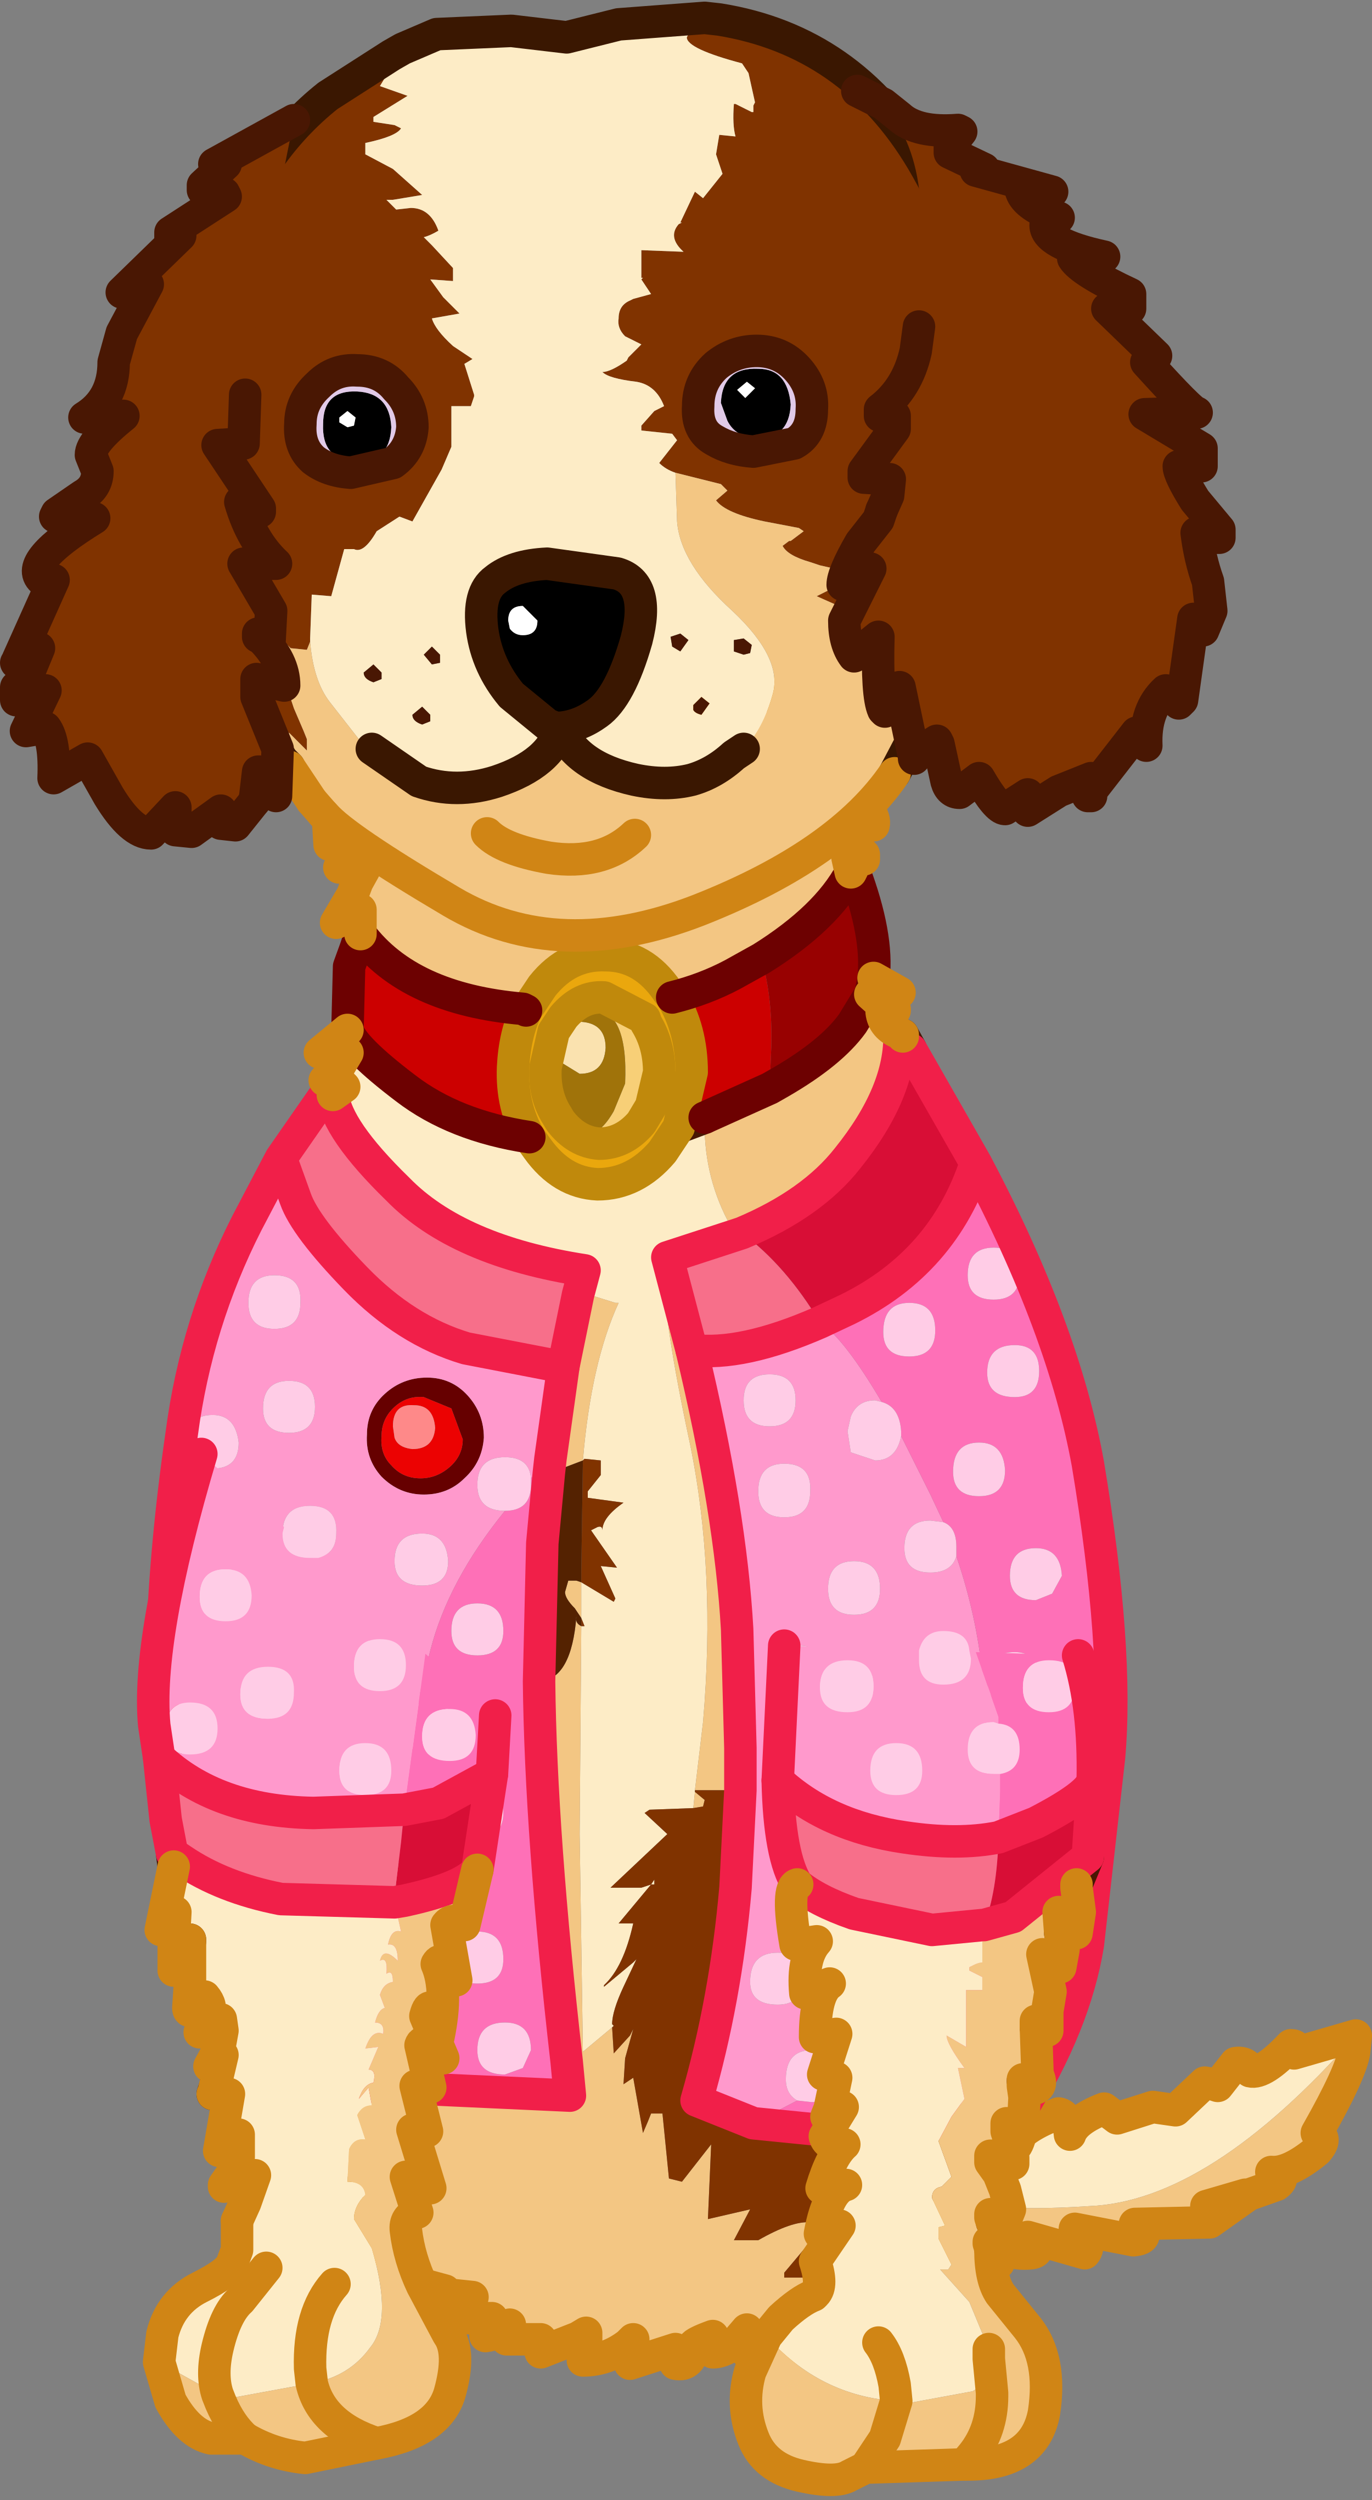
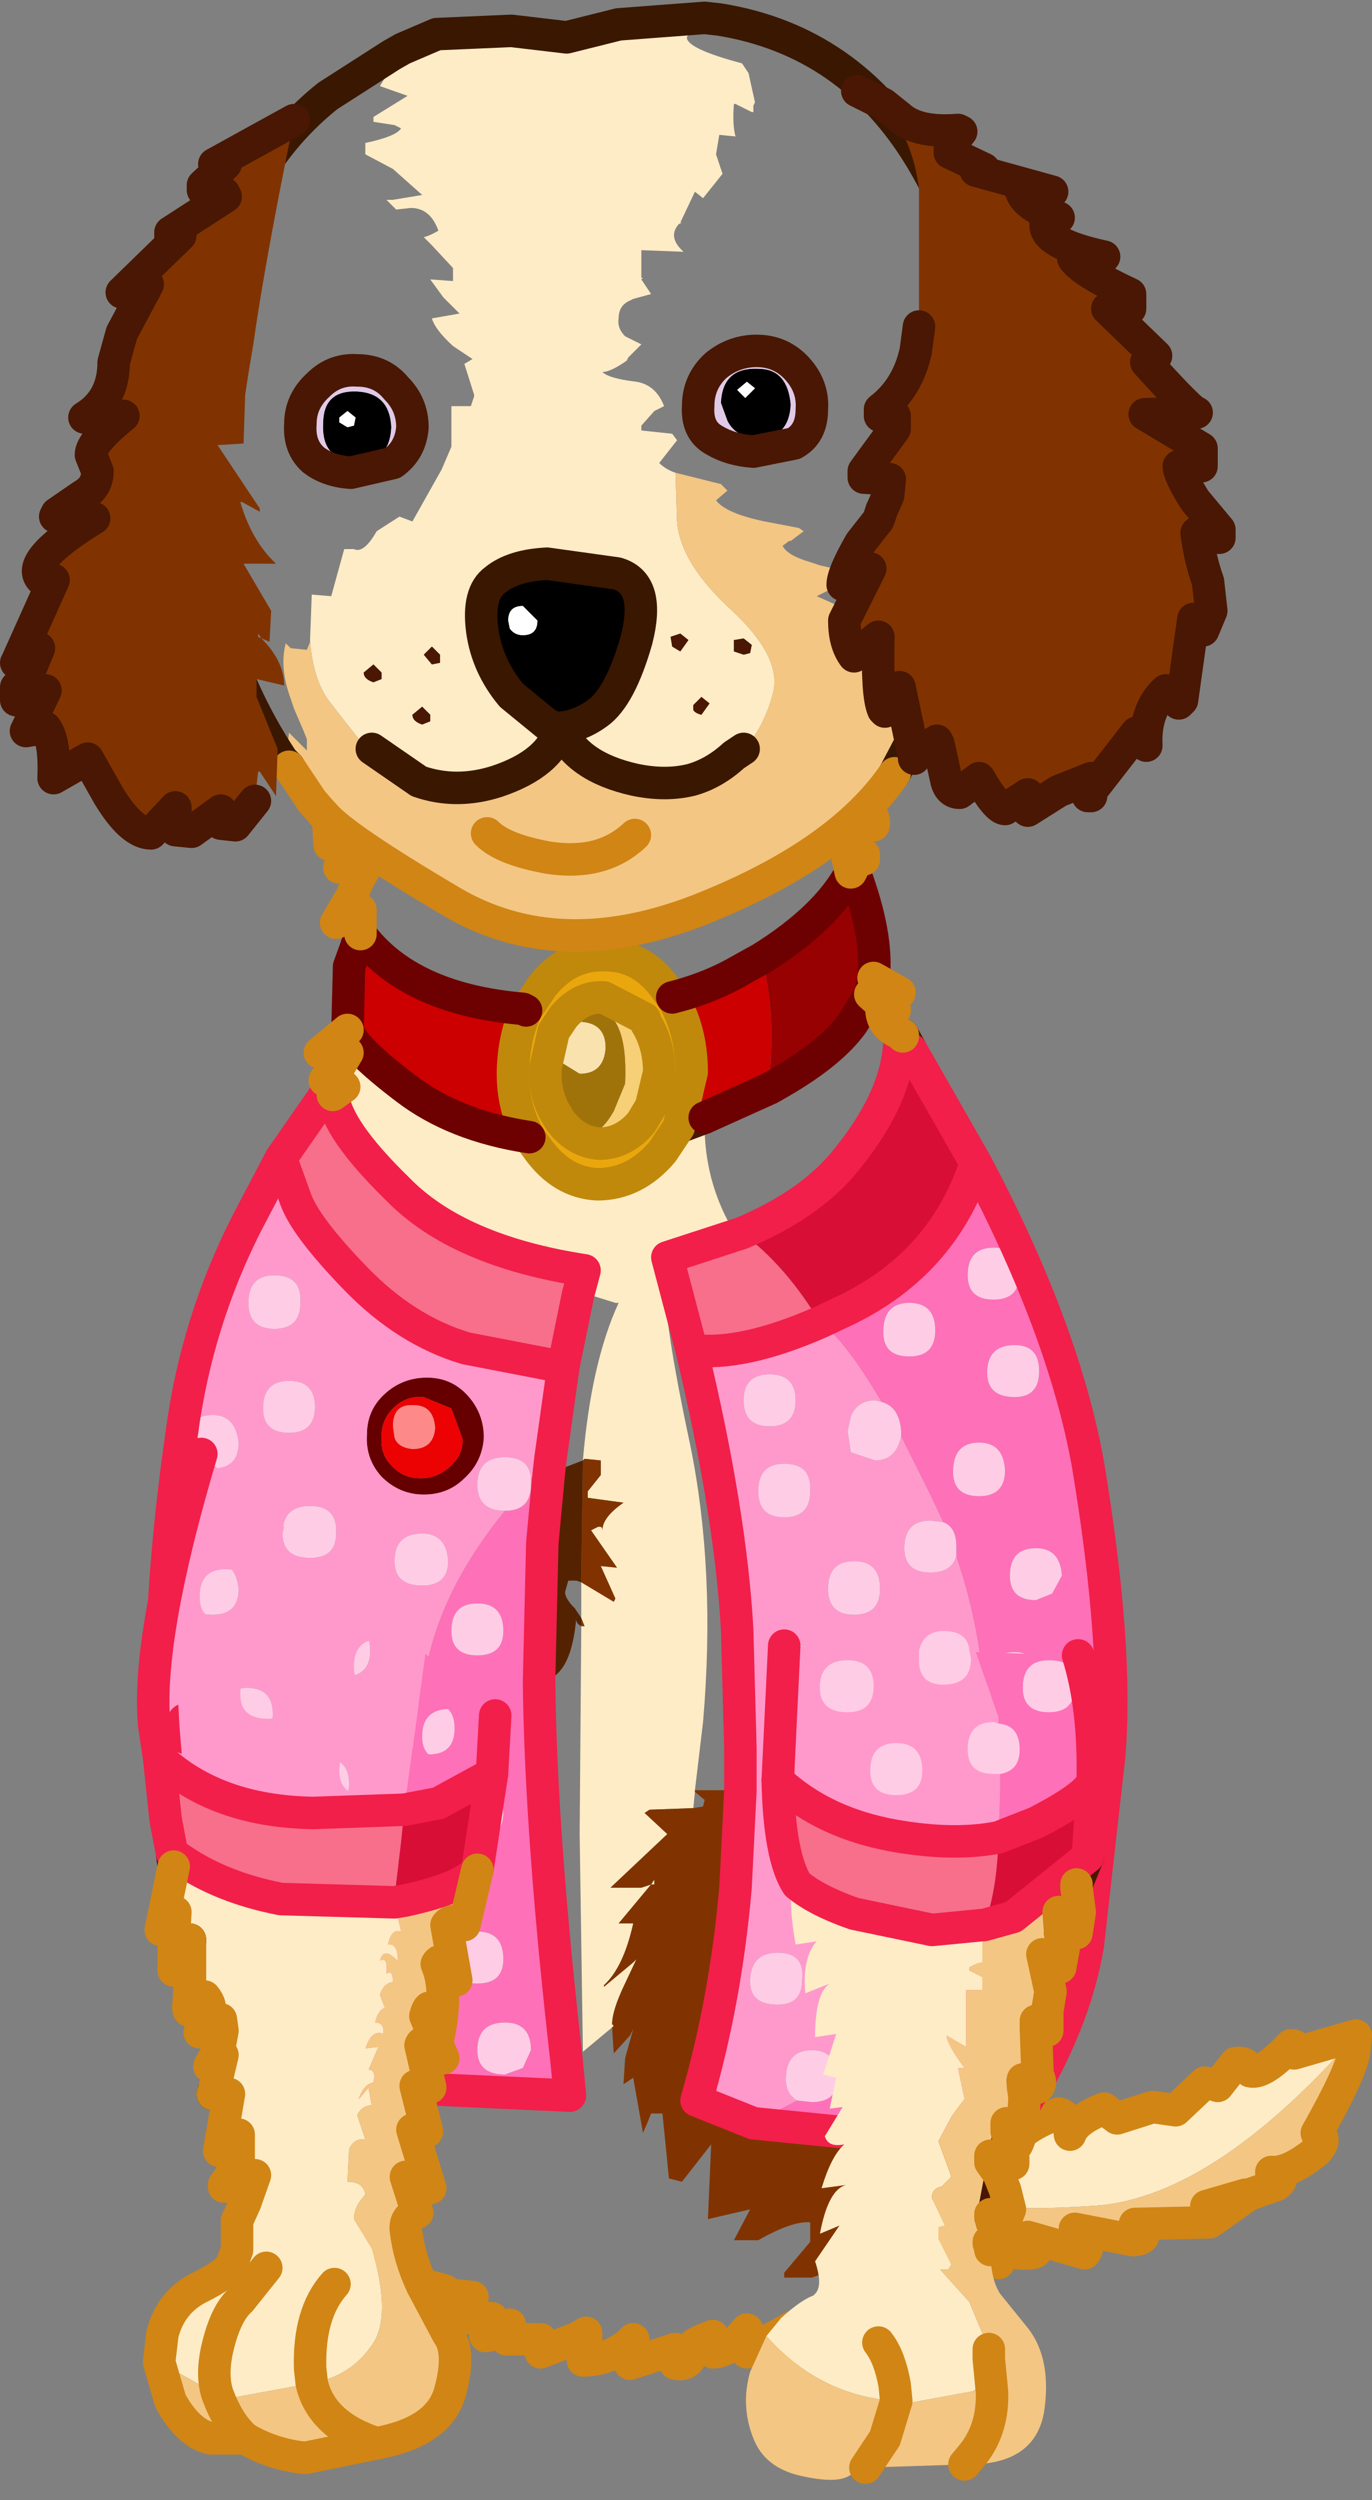
<svg xmlns="http://www.w3.org/2000/svg" height="76.95px" width="42.25px">
  <rect width="100%" height="100%" fill="#808080" stroke="none" />
  <g transform="matrix(1.0, 0.0, 0.0, 1.0, -6.45, 50.5)">
    <path d="M33.3 15.65 Q33.55 14.95 34.45 14.95 L36.35 14.55 36.35 15.25 37.95 14.4 37.6 15.5 Q37.95 14.95 39.05 14.55 39.35 14.6 39.4 15.2 39.55 14.75 40.45 14.4 L40.85 14.7 41.95 14.35 42.65 14.45 43.55 13.6 43.8 13.65 43.95 13.7 44.5 13.0 Q44.85 12.95 44.95 13.25 45.35 13.35 46.2 12.45 46.45 12.45 46.3 12.7 L48.2 12.15 Q43.7 17.25 40.0 17.4 36.3 17.65 34.9 16.9 33.55 16.1 33.3 15.65" fill="#fdecc6" fill-rule="evenodd" stroke="none" />
    <path d="M48.2 12.15 L48.15 12.65 Q48.05 13.3 47.0 15.15 47.35 15.3 47.0 15.7 46.15 16.4 45.6 16.35 46.1 16.5 45.75 16.75 L44.9 17.05 43.7 17.9 41.4 17.95 Q41.95 18.4 41.35 18.45 L39.55 18.1 Q40.1 18.55 39.85 18.85 L38.1 18.35 Q38.6 18.8 38.2 18.85 37.3 18.95 36.8 18.2 36.6 18.75 37.2 19.15 L34.35 18.2 Q33.15 17.6 33.2 16.25 L33.3 15.65 Q33.55 16.1 34.9 16.9 36.3 17.65 40.0 17.4 43.7 17.25 48.2 12.15 M44.85 17.05 L44.9 17.05 44.85 17.05 44.8 17.05 44.85 17.05 44.9 17.05 44.8 17.05 43.6 17.4 44.8 17.05 44.9 17.05 44.85 17.05" fill="#f3c683" fill-rule="evenodd" stroke="none" />
    <path d="M33.3 15.65 Q33.55 14.95 34.45 14.95 L36.35 14.55 36.35 15.25 37.95 14.4 37.6 15.5 Q37.95 14.95 39.05 14.55 39.35 14.6 39.4 15.2 39.55 14.75 40.45 14.4 L40.85 14.7 41.95 14.35 42.65 14.45 43.55 13.6 43.8 13.65 43.95 13.7 44.5 13.0 Q44.85 12.95 44.95 13.25 45.35 13.35 46.2 12.45 46.45 12.45 46.3 12.7 L48.2 12.15 48.15 12.65 Q48.05 13.3 47.0 15.15 47.35 15.3 47.0 15.7 46.15 16.4 45.6 16.35 46.1 16.5 45.75 16.75 L44.9 17.05 43.7 17.9 41.4 17.95 Q41.95 18.4 41.35 18.45 L39.55 18.1 Q40.1 18.55 39.85 18.85 L38.1 18.35 Q38.6 18.8 38.2 18.85 37.3 18.95 36.8 18.2 36.6 18.75 37.2 19.15 L34.35 18.2 Q33.15 17.6 33.2 16.25 L33.3 15.65 M44.8 17.05 L44.85 17.05 44.9 17.05 44.8 17.05 43.6 17.4 M44.9 17.05 L44.85 17.05" fill="none" stroke="#d08515" stroke-linecap="round" stroke-linejoin="round" stroke-width="1.0" />
    <path d="M17.3 -23.95 L17.9 -24.25 17.95 -24.25 17.45 -23.35 17.3 -23.95 M32.65 -23.65 L32.55 -24.1 32.7 -24.1 32.7 -23.75 32.65 -23.65 M32.7 -24.55 Q32.05 -25.1 32.65 -25.35 L32.7 -24.55 M32.6 -26.1 Q31.8 -26.7 31.8 -27.3 L31.95 -27.3 32.4 -27.25 32.5 -27.25 32.6 -26.1 M32.2 -29.35 L32.1 -29.55 32.15 -29.55 32.2 -29.35 M33.25 -19.9 L33.35 -20.35 33.35 -20.4 34.15 -19.95 33.5 -19.9 33.25 -19.9 33.5 -19.9 33.6 -19.75 33.75 -19.45 33.25 -19.9 M34.15 -18.7 Q33.65 -18.9 33.6 -19.35 L33.85 -19.35 34.1 -18.85 34.15 -18.7 M22.75 -15.5 L23.0 -15.15 Q23.75 -14.1 24.85 -14.05 26.0 -14.05 26.85 -15.05 L27.35 -15.8 28.15 -16.1 Q28.1 -14.4 28.85 -12.95 L28.95 -12.8 29.0 -12.75 29.15 -12.5 27.0 -11.8 Q26.65 -10.95 27.7 -6.05 28.5 -2.15 28.1 2.5 L27.85 4.6 27.85 4.65 27.8 5.15 26.45 5.2 26.3 5.3 27.0 5.95 25.25 7.6 26.2 7.6 26.5 7.5 25.5 8.7 25.95 8.7 Q25.65 10.05 25.05 10.6 L25.05 10.65 25.95 9.9 26.05 9.8 25.65 10.65 Q25.3 11.4 25.3 11.8 L25.35 11.85 25.3 11.9 24.4 12.65 24.3 5.95 24.35 -0.45 24.45 -0.45 24.35 -0.7 24.35 -1.8 25.35 -1.2 25.4 -1.3 24.95 -2.3 25.45 -2.25 24.65 -3.4 24.85 -3.5 Q25.0 -3.55 25.0 -3.4 25.0 -3.8 25.65 -4.25 L24.55 -4.4 24.55 -4.6 24.95 -5.1 24.95 -5.55 24.45 -5.6 24.4 -5.55 Q24.65 -8.55 25.5 -10.4 L25.4 -10.4 24.6 -10.65 24.25 -10.65 24.45 -11.4 Q20.55 -12.0 18.7 -13.9 16.8 -15.75 16.7 -16.8 L17.05 -17.05 16.75 -17.35 16.5 -17.25 16.5 -17.3 16.85 -17.6 16.9 -17.85 16.95 -18.1 16.3 -18.1 17.15 -18.8 Q17.3 -18.25 18.95 -17.0 20.45 -15.85 22.75 -15.5 M16.85 -17.6 L17.15 -18.1 16.95 -18.1 17.15 -18.1 16.85 -17.6 M23.1 1.25 L23.05 1.25 23.1 1.25 M26.6 7.5 L26.5 7.5 26.6 7.35 26.6 7.5" fill="#fdecc6" fill-rule="evenodd" stroke="none" />
    <path d="M19.5 -7.5 Q18.95 -7.55 18.55 -7.15 18.2 -6.8 18.2 -6.3 18.15 -5.75 18.5 -5.4 18.85 -5.0 19.4 -5.0 19.9 -5.0 20.3 -5.35 20.7 -5.7 20.7 -6.2 L20.35 -7.15 19.5 -7.5 M19.6 -8.1 Q20.35 -8.1 20.85 -7.55 21.35 -7.0 21.35 -6.25 21.3 -5.5 20.75 -5.0 20.25 -4.5 19.5 -4.5 18.75 -4.5 18.2 -5.05 17.7 -5.6 17.75 -6.35 17.75 -7.1 18.3 -7.6 18.85 -8.1 19.6 -8.1" fill="#660000" fill-rule="evenodd" stroke="none" />
    <path d="M17.55 -21.75 Q19.05 -19.75 22.55 -19.45 L22.65 -19.4 Q22.3 -18.65 22.25 -17.65 22.2 -16.45 22.75 -15.5 20.45 -15.85 18.95 -17.0 17.3 -18.25 17.15 -18.8 L17.2 -20.75 17.4 -21.3 17.55 -21.75 M27.15 -19.8 Q28.15 -20.05 29.0 -20.5 L29.9 -21.0 Q30.25 -19.75 30.2 -18.25 L30.15 -17.0 28.15 -16.1 27.35 -15.8 27.75 -17.5 Q27.75 -18.8 27.15 -19.8" fill="#cc0000" fill-rule="evenodd" stroke="none" />
    <path d="M34.25 -18.65 L34.15 -18.7 34.1 -18.85 34.25 -18.65 M33.6 -7.35 L33.4 -7.4 Q32.85 -7.4 32.65 -6.9 L32.55 -6.45 32.65 -5.8 33.4 -5.55 Q34.05 -5.55 34.2 -6.3 L35.1 -4.5 35.5 -3.65 35.1 -3.7 Q34.3 -3.7 34.3 -2.85 34.3 -2.1 35.1 -2.1 35.75 -2.1 35.9 -2.6 37.15 1.05 36.65 4.95 L36.65 5.0 Q36.45 4.65 35.95 4.65 35.15 4.65 35.15 5.5 35.15 6.3 35.95 6.3 L36.5 6.15 Q35.85 9.25 34.45 11.15 L34.25 11.1 Q33.45 11.1 33.45 11.95 L33.45 12.15 32.25 13.25 Q32.1 12.6 31.45 12.6 30.65 12.6 30.65 13.5 30.65 13.95 31.0 14.15 L29.65 14.85 27.9 14.15 Q28.8 11.05 29.1 7.6 L29.25 4.6 29.25 3.3 29.15 -0.35 Q28.95 -3.95 27.75 -8.95 29.3 -8.75 31.7 -9.8 32.45 -9.3 33.6 -7.35 M34.85 1.4 Q34.85 0.6 34.05 0.6 33.25 0.6 33.25 1.45 33.25 2.2 34.05 2.2 34.85 2.2 34.85 1.4 M32.45 5.05 Q32.45 4.25 31.7 4.25 30.85 4.25 30.85 5.1 30.85 5.85 31.7 5.85 32.45 5.85 32.45 5.05 M33.55 -1.6 Q33.55 -2.45 32.75 -2.45 31.95 -2.45 31.95 -1.6 31.95 -0.8 32.75 -0.8 33.55 -0.8 33.55 -1.6 M34.2 8.5 Q34.1 7.7 33.4 7.7 32.55 7.7 32.55 8.5 32.55 9.3 33.4 9.3 L33.95 9.05 34.2 8.5 M15.1 -14.85 L15.55 -13.6 Q15.85 -12.75 17.4 -11.15 18.95 -9.55 20.8 -9.0 L23.65 -8.45 23.8 -8.45 23.4 -5.6 22.8 -5.0 Q22.75 -5.65 22.0 -5.65 21.15 -5.65 21.15 -4.8 21.15 -4.0 22.0 -4.0 20.25 -1.85 19.7 0.3 L19.3 1.95 Q18.85 2.1 18.85 2.75 L19.05 3.3 18.6 6.85 Q17.95 6.95 17.95 7.65 17.95 8.25 18.45 8.4 18.05 11.95 17.45 13.7 15.65 13.15 13.85 12.05 L13.4 11.05 Q12.45 9.0 12.05 6.75 11.3 3.1 11.45 0.05 11.55 -2.95 12.05 -6.4 12.5 -9.8 14.05 -12.85 L15.1 -14.85 M19.6 -8.1 Q18.85 -8.1 18.3 -7.6 17.75 -7.1 17.75 -6.35 17.7 -5.6 18.2 -5.05 18.75 -4.5 19.5 -4.5 20.25 -4.5 20.75 -5.0 21.3 -5.5 21.35 -6.25 21.35 -7.0 20.85 -7.55 20.35 -8.1 19.6 -8.1 M30.95 -7.4 Q30.95 -8.2 30.15 -8.2 29.35 -8.2 29.35 -7.4 29.35 -6.6 30.15 -6.6 30.95 -6.6 30.95 -7.4 M31.4 -4.6 Q31.45 -5.45 30.6 -5.45 29.8 -5.45 29.8 -4.6 29.8 -3.8 30.6 -3.8 31.4 -3.8 31.4 -4.6 M14.55 -7.15 Q14.55 -6.4 15.35 -6.4 16.15 -6.4 16.15 -7.2 16.15 -8.0 15.35 -8.0 14.55 -8.0 14.55 -7.15 M13.8 -6.1 Q13.7 -6.95 13.0 -6.95 12.2 -6.95 12.2 -6.1 12.2 -5.3 13.0 -5.3 13.8 -5.3 13.8 -6.1 M15.7 -10.4 Q15.75 -11.25 14.9 -11.25 14.1 -11.25 14.1 -10.4 14.1 -9.6 14.9 -9.6 15.7 -9.6 15.7 -10.4 M30.2 1.0 Q30.2 1.75 31.05 1.75 31.85 1.75 31.85 1.0 31.85 0.15 31.05 0.15 30.2 0.15 30.2 1.0 M13.25 10.5 Q13.25 11.2 14.05 11.2 14.85 11.2 14.85 10.45 14.85 9.6 14.05 9.6 13.25 9.6 13.25 10.5 M15.55 7.45 Q14.75 7.45 14.75 8.3 14.75 9.05 15.55 9.05 16.35 9.05 16.35 8.3 16.3 7.45 15.55 7.45 M13.0 6.3 Q13.8 6.3 13.8 5.5 13.7 4.65 13.0 4.65 12.2 4.65 12.2 5.5 12.2 6.3 13.0 6.3 M14.85 2.25 Q14.85 1.45 14.05 1.45 13.25 1.45 13.25 2.3 13.25 3.05 14.05 3.05 14.85 3.05 14.85 2.25 M15.15 -3.3 Q15.15 -2.55 16.0 -2.55 16.8 -2.55 16.8 -3.3 16.85 -4.15 16.0 -4.15 15.15 -4.15 15.15 -3.3 M13.8 -1.6 Q13.7 -2.45 13.0 -2.45 12.2 -2.45 12.2 -1.6 12.2 -0.8 13.0 -0.8 13.8 -0.8 13.8 -1.6 M17.2 4.4 Q17.2 3.6 16.4 3.6 15.6 3.6 15.6 4.45 15.6 5.2 16.4 5.2 17.2 5.2 17.2 4.4 M19.45 -3.3 Q18.6 -3.3 18.6 -2.45 18.6 -1.7 19.45 -1.7 20.25 -1.7 20.25 -2.45 20.2 -3.3 19.45 -3.3 M17.85 0.3 Q17.85 -0.5 17.05 -0.5 16.25 -0.5 16.25 0.35 16.25 1.1 17.05 1.1 17.85 1.1 17.85 0.3 M17.2 11.3 Q17.2 10.45 16.4 10.45 15.6 10.45 15.6 11.3 15.6 12.05 16.4 12.05 17.2 12.05 17.2 11.3 M30.4 11.2 Q31.15 11.2 31.15 10.45 31.25 9.6 30.4 9.6 29.55 9.6 29.55 10.5 29.55 11.2 30.4 11.2" fill="#ff99cc" fill-rule="evenodd" stroke="none" />
    <path d="M22.65 -19.4 L23.15 -20.15 Q23.95 -21.15 25.1 -21.1 26.25 -21.1 27.0 -20.0 L27.15 -19.8 Q27.75 -18.8 27.75 -17.5 L27.35 -15.8 26.85 -15.05 Q26.0 -14.05 24.85 -14.05 23.75 -14.1 23.0 -15.15 L22.75 -15.5 Q22.2 -16.45 22.25 -17.65 22.3 -18.65 22.65 -19.4 M26.3 -19.15 L25.05 -19.8 Q24.35 -19.85 23.8 -19.2 L23.5 -18.75 23.25 -17.65 Q23.2 -16.85 23.55 -16.25 L23.7 -16.0 Q24.2 -15.35 24.9 -15.3 25.65 -15.3 26.2 -15.95 L26.5 -16.45 26.75 -17.5 Q26.75 -18.35 26.35 -19.0 L26.3 -19.15" fill="#eaa70d" fill-rule="evenodd" stroke="none" />
    <path d="M23.55 -18.2 L23.3 -17.5 23.7 -16.5 Q24.15 -15.6 24.55 -15.6 24.95 -15.6 25.35 -16.3 L25.7 -17.15 Q25.8 -19.4 24.7 -19.45 24.4 -19.45 24.05 -19.0 23.55 -18.9 23.55 -18.3 L23.55 -18.2 M26.3 -19.15 L26.35 -19.0 Q26.75 -18.35 26.75 -17.5 L26.5 -16.45 26.2 -15.95 Q25.65 -15.3 24.9 -15.3 24.2 -15.35 23.7 -16.0 L23.55 -16.25 Q23.2 -16.85 23.25 -17.65 L23.5 -18.75 23.8 -19.2 Q24.35 -19.85 25.05 -19.8 L26.3 -19.15" fill="#f7cf77" fill-rule="evenodd" stroke="none" />
    <path d="M24.05 -19.0 L24.35 -19.05 Q25.1 -19.0 25.1 -18.25 25.05 -17.45 24.3 -17.45 L23.65 -17.85 23.55 -18.2 23.55 -18.3 Q23.55 -18.9 24.05 -19.0" fill="#fae2af" fill-rule="evenodd" stroke="none" />
    <path d="M29.9 -21.0 Q31.9 -22.25 32.65 -23.65 L32.75 -23.7 Q33.5 -21.7 33.35 -20.4 L33.35 -20.35 33.25 -19.9 32.7 -19.0 Q32.05 -18.1 30.5 -17.2 L30.15 -17.0 30.2 -18.25 Q30.25 -19.75 29.9 -21.0" fill="#980101" fill-rule="evenodd" stroke="none" />
    <path d="M24.05 -19.0 Q24.4 -19.45 24.7 -19.45 25.8 -19.4 25.7 -17.15 L25.35 -16.3 Q24.95 -15.6 24.55 -15.6 24.15 -15.6 23.7 -16.5 L23.3 -17.5 23.55 -18.2 23.65 -17.85 24.3 -17.45 Q25.05 -17.45 25.1 -18.25 25.1 -19.0 24.35 -19.05 L24.05 -19.0" fill="#a0730a" fill-rule="evenodd" stroke="none" />
    <path d="M19.2 -7.25 Q18.55 -7.3 18.55 -6.6 L18.6 -6.25 Q18.7 -5.95 19.15 -5.9 19.8 -5.9 19.85 -6.55 19.8 -7.25 19.2 -7.25 M19.5 -7.5 L20.35 -7.15 20.7 -6.2 Q20.7 -5.7 20.3 -5.35 19.9 -5.0 19.4 -5.0 18.85 -5.0 18.5 -5.4 18.15 -5.75 18.2 -6.3 18.2 -6.8 18.55 -7.15 18.95 -7.55 19.5 -7.5" fill="#ec0202" fill-rule="evenodd" stroke="none" />
    <path d="M19.2 -7.25 Q19.8 -7.25 19.85 -6.55 19.8 -5.9 19.15 -5.9 18.7 -5.95 18.6 -6.25 L18.55 -6.6 Q18.55 -7.3 19.2 -7.25" fill="#fe8989" fill-rule="evenodd" stroke="none" />
-     <path d="M17.3 -23.95 L16.9 -23.8 17.4 -24.85 17.05 -24.9 16.6 -24.5 16.5 -26.15 32.1 -29.55 32.2 -29.35 32.6 -28.8 Q33.15 -28.1 33.4 -28.1 32.85 -28.1 32.45 -28.5 32.45 -28.35 33.15 -27.45 L32.5 -27.25 32.4 -27.25 31.95 -27.3 31.8 -27.3 Q31.8 -26.7 32.6 -26.1 33.45 -25.5 33.35 -25.1 L32.65 -25.35 Q32.05 -25.1 32.7 -24.55 L33.05 -24.2 33.05 -24.05 32.7 -24.1 32.55 -24.1 32.65 -23.65 Q31.9 -22.25 29.9 -21.0 L29.0 -20.5 Q28.15 -20.05 27.15 -19.8 L27.0 -20.0 Q26.25 -21.1 25.1 -21.1 23.95 -21.15 23.15 -20.15 L22.65 -19.4 22.55 -19.45 Q19.05 -19.75 17.55 -21.75 L17.55 -22.1 17.55 -22.45 17.55 -22.5 16.8 -22.1 17.3 -22.95 17.45 -23.35 17.95 -24.25 17.9 -24.25 17.3 -23.95 M30.15 -17.0 L30.5 -17.2 Q32.05 -18.1 32.7 -19.0 L33.25 -19.9 33.75 -19.45 34.0 -19.45 34.0 -19.4 33.85 -19.35 33.6 -19.35 Q33.65 -18.9 34.15 -18.7 34.2 -16.9 32.55 -14.85 31.45 -13.45 29.3 -12.55 L29.15 -12.5 29.0 -12.75 28.95 -12.8 28.85 -12.95 Q28.1 -14.4 28.15 -16.1 L30.15 -17.0 M27.75 -8.95 Q28.95 -3.95 29.15 -0.35 L29.25 3.3 29.25 4.6 27.85 4.6 28.1 2.5 Q28.5 -2.15 27.7 -6.05 26.65 -10.95 27.0 -11.8 L27.75 -8.95 M34.3 19.05 L33.15 19.95 31.8 20.7 31.6 21.0 30.8 21.8 30.9 21.1 29.45 21.9 29.45 21.5 29.15 21.55 28.4 21.65 28.0 21.7 27.8 21.7 Q27.75 22.35 27.25 22.25 L27.25 21.8 25.85 22.25 25.85 22.15 25.95 21.65 25.8 21.65 Q25.15 22.15 24.4 22.15 L24.5 21.5 24.25 21.45 23.1 21.9 23.1 21.5 22.05 21.5 22.05 21.3 22.15 21.1 Q21.75 21.35 21.4 21.4 L21.4 21.3 21.6 20.85 20.15 20.85 20.25 20.75 20.75 20.4 20.05 20.1 20.0 20.05 19.6 19.85 19.45 19.75 18.3 18.8 16.3 16.2 16.0 15.8 13.85 12.05 Q15.65 13.15 17.45 13.7 L24.0 14.0 23.9 12.95 Q23.1 5.95 23.05 1.25 L23.1 1.25 Q24.05 1.15 24.2 -0.75 24.15 -0.55 24.35 -0.45 L24.3 5.95 24.4 12.65 25.3 11.9 25.35 12.7 25.85 12.15 25.95 11.95 25.7 12.85 25.65 13.65 25.95 13.45 26.25 15.15 26.4 14.8 26.5 14.55 26.85 14.55 27.05 16.55 27.45 16.65 28.35 15.5 28.25 17.8 29.55 17.5 29.05 18.45 29.8 18.45 Q30.85 17.85 31.4 17.9 L31.4 18.5 30.6 19.45 30.6 19.6 31.45 19.6 Q33.1 19.05 33.8 18.2 L33.95 18.3 33.75 18.55 33.7 19.05 34.3 19.05 M24.25 -10.65 L24.6 -10.65 25.4 -10.4 25.5 -10.4 Q24.65 -8.55 24.4 -5.55 L23.35 -5.15 23.4 -5.6 23.8 -8.45 24.25 -10.65 M24.35 -1.8 L24.35 -0.7 24.15 -1.0 Q23.85 -1.3 23.85 -1.5 L23.95 -1.85 24.2 -1.85 24.35 -1.8 M27.8 5.15 L27.85 4.65 28.15 4.9 28.1 5.1 27.8 5.15 M27.8 21.7 Q27.85 21.6 28.4 21.4 L28.4 21.65 28.4 21.4 Q27.85 21.6 27.8 21.7 M24.25 21.45 L24.5 21.3 24.5 21.5 24.5 21.3 24.25 21.45 M25.8 21.65 L25.95 21.5 25.95 21.65 25.95 21.5 25.8 21.65 M29.45 21.5 L29.45 21.2 29.15 21.55 29.45 21.2 29.45 21.5 M20.0 20.05 L20.15 20.0 19.6 19.85 20.15 20.0 20.0 20.05 M20.75 20.4 L21.0 20.2 20.05 20.1 21.0 20.2 20.75 20.4 M22.15 21.1 L22.15 21.05 22.15 21.1" fill="#f3c683" fill-rule="evenodd" stroke="none" />
    <path d="M29.3 -12.55 Q30.65 -11.55 31.7 -9.8 29.3 -8.75 27.75 -8.95 L27.0 -11.8 29.15 -12.5 29.3 -12.55 M16.7 -16.8 Q16.8 -15.75 18.7 -13.9 20.55 -12.0 24.45 -11.4 L24.25 -10.65 23.8 -8.45 23.65 -8.45 20.8 -9.0 Q18.95 -9.55 17.4 -11.15 15.85 -12.75 15.55 -13.6 L15.1 -14.85 16.7 -17.15 16.7 -16.8" fill="#f76f8a" fill-rule="evenodd" stroke="none" />
    <path d="M29.25 4.6 L29.1 7.6 Q28.8 11.05 27.9 14.15 L29.65 14.85 33.15 15.2 37.9 14.45 Q37.25 14.95 36.35 16.65 L34.3 19.05 33.7 19.05 33.75 18.55 33.95 18.3 33.8 18.2 Q33.1 19.05 31.45 19.6 L30.6 19.6 30.6 19.45 31.4 18.5 31.4 17.9 Q30.85 17.85 29.8 18.45 L29.05 18.45 29.55 17.5 28.25 17.8 28.35 15.5 27.45 16.65 27.05 16.55 26.85 14.55 26.5 14.55 26.4 14.8 26.25 15.15 25.95 13.45 25.65 13.65 25.7 12.85 25.95 11.95 25.85 12.15 25.35 12.7 25.3 11.9 25.35 11.85 25.3 11.8 Q25.3 11.4 25.65 10.65 L26.05 9.8 25.95 9.9 25.05 10.65 25.05 10.6 Q25.65 10.05 25.95 8.7 L25.5 8.7 26.5 7.5 26.2 7.6 25.25 7.6 27.0 5.95 26.3 5.3 26.45 5.2 27.8 5.15 28.1 5.1 28.15 4.9 27.85 4.65 27.85 4.6 29.25 4.6 M24.4 -5.55 L24.45 -5.6 24.95 -5.55 24.95 -5.1 24.55 -4.6 24.55 -4.4 25.65 -4.25 Q25.0 -3.8 25.0 -3.4 25.0 -3.55 24.85 -3.5 L24.65 -3.4 25.45 -2.25 24.95 -2.3 25.4 -1.3 25.35 -1.2 24.35 -1.8 24.35 -2.1 24.4 -5.55 M24.35 -0.7 L24.45 -0.45 24.35 -0.45 24.35 -0.7 M26.6 7.5 L26.6 7.35 26.5 7.5 26.6 7.5" fill="#803300" fill-rule="evenodd" stroke="none" />
    <path d="M31.7 -9.8 L32.55 -10.2 Q35.5 -11.65 36.5 -14.7 39.2 -9.6 39.95 -5.45 40.9 0.25 40.6 3.6 L39.95 9.35 Q39.55 11.8 37.9 14.45 L33.15 15.2 29.65 14.85 31.0 14.15 31.45 14.2 Q32.25 14.2 32.25 13.45 L32.25 13.25 33.45 12.15 Q33.55 12.7 34.25 12.7 35.05 12.7 35.05 11.9 35.05 11.2 34.45 11.15 35.85 9.25 36.5 6.15 L36.75 5.5 36.65 5.0 36.65 4.95 Q37.15 1.05 35.9 -2.6 L35.9 -2.9 Q35.9 -3.5 35.5 -3.65 L35.1 -4.5 34.2 -6.3 34.2 -6.45 Q34.15 -7.2 33.6 -7.35 32.45 -9.3 31.7 -9.8 M35.25 -9.55 Q35.25 -10.4 34.45 -10.4 33.65 -10.4 33.65 -9.5 33.65 -8.75 34.45 -8.75 35.25 -8.75 35.25 -9.55 M37.85 -11.3 Q37.85 -12.1 37.05 -12.1 36.25 -12.1 36.25 -11.25 36.25 -10.5 37.05 -10.5 37.85 -10.5 37.85 -11.3 M37.7 -7.5 Q38.45 -7.5 38.45 -8.3 38.45 -9.1 37.7 -9.1 36.85 -9.1 36.85 -8.25 36.85 -7.5 37.7 -7.5 M37.4 -5.25 Q37.35 -6.1 36.6 -6.1 35.8 -6.1 35.8 -5.2 35.8 -4.45 36.6 -4.45 37.4 -4.45 37.4 -5.25 M37.55 -2.0 Q37.55 -1.25 38.35 -1.25 L38.85 -1.45 39.15 -2.0 Q39.1 -2.85 38.35 -2.85 37.55 -2.85 37.55 -2.0 M37.85 9.6 Q37.85 8.75 37.05 8.75 36.25 8.75 36.25 9.6 36.25 10.35 37.05 10.35 37.85 10.35 37.85 9.6 M37.7 2.0 Q38.45 2.0 38.45 1.2 38.45 0.35 37.7 0.35 36.85 0.35 36.85 1.2 36.85 2.0 37.7 2.0 M38.75 3.8 Q37.95 3.8 37.95 4.65 37.95 5.4 38.75 5.4 39.55 5.4 39.55 4.65 39.55 3.8 38.75 3.8 M37.85 13.0 Q37.85 12.2 37.05 12.2 36.25 12.2 36.25 13.05 36.25 13.8 37.05 13.8 37.85 13.8 37.85 13.0 M22.8 -5.0 L23.4 -5.6 23.35 -5.15 23.15 -3.0 23.05 1.25 Q23.1 5.95 23.9 12.95 L24.0 14.0 17.45 13.7 Q18.05 11.95 18.45 8.4 L18.8 8.45 Q19.55 8.45 19.55 7.6 19.55 6.8 18.8 6.8 L18.6 6.85 19.05 3.3 19.65 3.5 Q20.45 3.5 20.45 2.7 20.45 1.9 19.65 1.9 L19.3 1.95 19.7 0.3 Q20.25 -1.85 22.0 -4.0 22.8 -4.0 22.8 -4.8 L22.8 -5.0 M20.35 -0.3 Q20.35 0.45 21.15 0.45 21.95 0.45 21.95 -0.3 21.95 -1.15 21.15 -1.15 20.35 -1.15 20.35 -0.3 M21.15 6.05 Q21.95 6.05 21.95 5.3 21.95 4.45 21.15 4.45 20.35 4.45 20.35 5.3 20.35 6.05 21.15 6.05 M21.15 8.95 Q20.35 8.95 20.35 9.8 20.35 10.55 21.15 10.55 21.95 10.55 21.95 9.8 21.95 8.95 21.15 8.95 M22.8 12.6 Q22.8 11.75 22.0 11.75 21.15 11.75 21.15 12.6 21.15 13.35 22.0 13.35 L22.55 13.15 22.8 12.6 M18.4 12.2 Q18.4 12.95 19.2 12.95 20.0 12.95 20.0 12.15 20.0 11.3 19.2 11.3 18.4 11.3 18.4 12.2" fill="#fe70b7" fill-rule="evenodd" stroke="none" />
    <path d="M34.25 -18.6 L34.3 -18.55 34.5 -18.2 36.5 -14.7 Q35.5 -11.65 32.55 -10.2 L31.7 -9.8 Q30.65 -11.55 29.3 -12.55 31.45 -13.45 32.55 -14.85 34.2 -16.9 34.15 -18.7 L34.25 -18.65 34.25 -18.6" fill="#d80e36" fill-rule="evenodd" stroke="none" />
    <path d="M23.05 1.25 L23.15 -3.0 23.35 -5.15 24.4 -5.55 24.35 -2.1 24.35 -1.8 24.2 -1.85 23.95 -1.85 23.85 -1.5 Q23.85 -1.3 24.15 -1.0 L24.35 -0.7 24.35 -0.45 Q24.15 -0.55 24.2 -0.75 24.05 1.15 23.1 1.25 L23.05 1.25" fill="#542201" fill-rule="evenodd" stroke="none" />
    <path d="M37.85 -11.3 Q37.85 -10.5 37.05 -10.5 36.25 -10.5 36.25 -11.25 36.25 -12.1 37.05 -12.1 37.85 -12.1 37.85 -11.3 M35.25 -9.55 Q35.25 -8.75 34.45 -8.75 33.65 -8.75 33.65 -9.5 33.65 -10.4 34.45 -10.4 35.25 -10.4 35.25 -9.55 M34.2 -6.3 Q34.05 -5.55 33.4 -5.55 L32.65 -5.8 32.55 -6.45 32.65 -6.9 Q32.85 -7.4 33.4 -7.4 L33.6 -7.35 Q34.15 -7.2 34.2 -6.45 L34.2 -6.3 M31.0 14.15 Q30.65 13.95 30.65 13.5 30.65 12.6 31.45 12.6 32.1 12.6 32.25 13.25 L32.25 13.45 Q32.25 14.2 31.45 14.2 L31.0 14.15 M33.45 12.15 L33.45 11.95 Q33.45 11.1 34.25 11.1 L34.45 11.15 Q35.05 11.2 35.05 11.9 35.05 12.7 34.25 12.7 33.55 12.7 33.45 12.15 M36.5 6.15 L35.95 6.3 Q35.15 6.3 35.15 5.5 35.15 4.65 35.95 4.65 36.45 4.65 36.65 5.0 L36.75 5.5 36.5 6.15 M35.9 -2.6 Q35.75 -2.1 35.1 -2.1 34.3 -2.1 34.3 -2.85 34.3 -3.7 35.1 -3.7 L35.5 -3.65 Q35.9 -3.5 35.9 -2.9 L35.9 -2.6 M37.4 -5.25 Q37.4 -4.45 36.6 -4.45 35.8 -4.45 35.8 -5.2 35.8 -6.1 36.6 -6.1 37.35 -6.1 37.4 -5.25 M37.7 -7.5 Q36.85 -7.5 36.85 -8.25 36.85 -9.1 37.7 -9.1 38.45 -9.1 38.45 -8.3 38.45 -7.5 37.7 -7.5 M37.55 -2.0 Q37.55 -2.85 38.35 -2.85 39.1 -2.85 39.15 -2.0 L38.85 -1.45 38.35 -1.25 Q37.55 -1.25 37.55 -2.0 M33.55 -1.6 Q33.55 -0.8 32.75 -0.8 31.95 -0.8 31.95 -1.6 31.95 -2.45 32.75 -2.45 33.55 -2.45 33.55 -1.6 M32.45 5.05 Q32.45 5.85 31.7 5.85 30.85 5.85 30.85 5.1 30.85 4.25 31.7 4.25 32.45 4.25 32.45 5.05 M34.85 1.4 Q34.85 2.2 34.05 2.2 33.25 2.2 33.25 1.45 33.25 0.6 34.05 0.6 34.85 0.6 34.85 1.4 M38.75 3.8 Q39.55 3.8 39.55 4.65 39.55 5.4 38.75 5.4 37.95 5.4 37.95 4.65 37.95 3.8 38.75 3.8 M37.7 2.0 Q36.85 2.0 36.85 1.2 36.85 0.35 37.7 0.35 38.45 0.35 38.45 1.2 38.45 2.0 37.7 2.0 M37.85 9.6 Q37.85 10.35 37.05 10.35 36.25 10.35 36.25 9.6 36.25 8.75 37.05 8.75 37.85 8.75 37.85 9.6 M34.2 8.5 L33.95 9.05 33.4 9.3 Q32.55 9.3 32.55 8.5 32.55 7.7 33.4 7.7 34.1 7.7 34.2 8.5 M37.85 13.0 Q37.85 13.8 37.05 13.8 36.25 13.8 36.25 13.05 36.25 12.2 37.05 12.2 37.85 12.2 37.85 13.0 M22.8 -5.0 L22.8 -4.8 Q22.8 -4.0 22.0 -4.0 21.15 -4.0 21.15 -4.8 21.15 -5.65 22.0 -5.65 22.75 -5.65 22.8 -5.0 M19.3 1.95 L19.65 1.9 Q20.45 1.9 20.45 2.7 20.45 3.5 19.65 3.5 L19.05 3.3 18.85 2.75 Q18.85 2.1 19.3 1.95 M18.6 6.85 L18.8 6.8 Q19.55 6.8 19.55 7.6 19.55 8.45 18.8 8.45 L18.45 8.4 Q17.95 8.25 17.95 7.65 17.95 6.95 18.6 6.85 M31.4 -4.6 Q31.4 -3.8 30.6 -3.8 29.8 -3.8 29.8 -4.6 29.8 -5.45 30.6 -5.45 31.45 -5.45 31.4 -4.6 M30.95 -7.4 Q30.95 -6.6 30.15 -6.6 29.35 -6.6 29.35 -7.4 29.35 -8.2 30.15 -8.2 30.95 -8.2 30.95 -7.4 M15.7 -10.4 Q15.7 -9.6 14.9 -9.6 14.1 -9.6 14.1 -10.4 14.1 -11.25 14.9 -11.25 15.75 -11.25 15.7 -10.4 M13.8 -6.1 Q13.8 -5.3 13.0 -5.3 12.2 -5.3 12.2 -6.1 12.2 -6.95 13.0 -6.95 13.7 -6.95 13.8 -6.1 M14.55 -7.15 Q14.55 -8.0 15.35 -8.0 16.15 -8.0 16.15 -7.2 16.15 -6.4 15.35 -6.4 14.55 -6.4 14.55 -7.15 M13.8 -1.6 Q13.8 -0.8 13.0 -0.8 12.2 -0.8 12.2 -1.6 12.2 -2.45 13.0 -2.45 13.7 -2.45 13.8 -1.6 M15.15 -3.3 Q15.15 -4.15 16.0 -4.15 16.85 -4.15 16.8 -3.3 16.8 -2.55 16.0 -2.55 15.15 -2.55 15.15 -3.3 M14.85 2.25 Q14.85 3.05 14.05 3.05 13.25 3.05 13.25 2.3 13.25 1.45 14.05 1.45 14.85 1.45 14.85 2.25 M13.0 6.3 Q12.2 6.3 12.2 5.5 12.2 4.65 13.0 4.65 13.7 4.65 13.8 5.5 13.8 6.3 13.0 6.3 M15.55 7.45 Q16.3 7.45 16.35 8.3 16.35 9.05 15.55 9.05 14.75 9.05 14.75 8.3 14.75 7.45 15.55 7.45 M13.25 10.5 Q13.25 9.6 14.05 9.6 14.85 9.6 14.85 10.45 14.85 11.2 14.05 11.2 13.25 11.2 13.25 10.5 M30.2 1.0 Q30.2 0.15 31.05 0.15 31.85 0.15 31.85 1.0 31.85 1.75 31.05 1.75 30.2 1.75 30.2 1.0 M20.35 -0.3 Q20.35 -1.15 21.15 -1.15 21.95 -1.15 21.95 -0.3 21.95 0.45 21.15 0.45 20.35 0.45 20.35 -0.3 M17.85 0.3 Q17.85 1.1 17.05 1.1 16.25 1.1 16.25 0.35 16.25 -0.5 17.05 -0.5 17.85 -0.5 17.85 0.3 M19.45 -3.3 Q20.2 -3.3 20.25 -2.45 20.25 -1.7 19.45 -1.7 18.6 -1.7 18.6 -2.45 18.6 -3.3 19.45 -3.3 M17.2 4.4 Q17.2 5.2 16.4 5.2 15.6 5.2 15.6 4.45 15.6 3.6 16.4 3.6 17.2 3.6 17.2 4.4 M21.15 8.95 Q21.95 8.95 21.95 9.8 21.95 10.55 21.15 10.55 20.35 10.55 20.35 9.8 20.35 8.95 21.15 8.95 M21.15 6.05 Q20.35 6.05 20.35 5.3 20.35 4.45 21.15 4.45 21.95 4.45 21.95 5.3 21.95 6.05 21.15 6.05 M17.2 11.3 Q17.2 12.05 16.4 12.05 15.6 12.05 15.6 11.3 15.6 10.45 16.4 10.45 17.2 10.45 17.2 11.3 M18.4 12.2 Q18.4 11.3 19.2 11.3 20.0 11.3 20.0 12.15 20.0 12.95 19.2 12.95 18.4 12.95 18.4 12.2 M22.8 12.6 L22.55 13.15 22.0 13.35 Q21.15 13.35 21.15 12.6 21.15 11.75 22.0 11.75 22.8 11.75 22.8 12.6 M30.4 11.2 Q29.55 11.2 29.55 10.5 29.55 9.6 30.4 9.6 31.25 9.6 31.15 10.45 31.15 11.2 30.4 11.2" fill="#ffcce6" fill-rule="evenodd" stroke="none" />
    <path d="M28.15 -16.1 L27.35 -15.8" fill="none" stroke="#491703" stroke-linecap="round" stroke-linejoin="round" stroke-width="1.0" />
    <path d="M32.1 -29.55 L32.15 -29.55 32.2 -29.35 M32.75 -23.7 L32.7 -23.75 32.7 -24.1 M33.35 -20.35 L33.35 -20.4 M34.25 -18.6 L34.3 -18.55 34.5 -18.2 34.25 -18.65 34.25 -18.6" fill="none" stroke="#491703" stroke-linecap="round" stroke-linejoin="round" stroke-width="1.0" />
    <path d="M22.65 -19.4 L23.15 -20.15 Q23.95 -21.15 25.1 -21.1 26.25 -21.1 27.0 -20.0 L27.15 -19.8 Q27.75 -18.8 27.75 -17.5 L27.35 -15.8 26.85 -15.05 Q26.0 -14.05 24.85 -14.05 23.75 -14.1 23.0 -15.15 L22.75 -15.5 Q22.2 -16.45 22.25 -17.65 22.3 -18.65 22.65 -19.4" fill="none" stroke="#c0890c" stroke-linecap="round" stroke-linejoin="round" stroke-width="1.0" />
    <path d="M26.3 -19.15 L26.35 -19.0 Q26.75 -18.35 26.75 -17.5 L26.5 -16.45 26.2 -15.95 Q25.65 -15.3 24.9 -15.3 24.2 -15.35 23.7 -16.0 L23.55 -16.25 Q23.2 -16.85 23.25 -17.65 L23.5 -18.75 23.8 -19.2 Q24.35 -19.85 25.05 -19.8 L26.3 -19.15" fill="none" stroke="#c0890c" stroke-linecap="round" stroke-linejoin="round" stroke-width="1.0" />
    <path d="M34.15 -18.7 Q34.2 -16.9 32.55 -14.85 31.45 -13.45 29.3 -12.55 L29.15 -12.5 27.0 -11.8 27.75 -8.95 M16.7 -16.8 Q16.8 -15.75 18.7 -13.9 20.55 -12.0 24.45 -11.4 L24.25 -10.65 23.8 -8.45 23.4 -5.6 23.35 -5.15 23.15 -3.0 23.05 1.25 Q23.1 5.95 23.9 12.95 L24.0 14.0 17.45 13.7 Q15.65 13.15 13.85 12.05" fill="none" stroke="#f11f49" stroke-linecap="round" stroke-linejoin="round" stroke-width="1.0" />
    <path d="M31.7 -9.8 L32.55 -10.2 Q35.5 -11.65 36.5 -14.7 L34.5 -18.2 M31.7 -9.8 Q29.3 -8.75 27.75 -8.95 28.95 -3.95 29.15 -0.35 L29.25 3.3 29.25 4.6 29.1 7.6 Q28.8 11.05 27.9 14.15 L29.65 14.85 33.15 15.2 37.9 14.45 Q39.55 11.8 39.95 9.35 L40.6 3.6 Q40.9 0.25 39.95 -5.45 39.2 -9.6 36.5 -14.7 M16.7 -17.15 L15.1 -14.85 15.55 -13.6 Q15.85 -12.75 17.4 -11.15 18.95 -9.55 20.8 -9.0 L23.65 -8.45 23.8 -8.45 M15.1 -14.85 L14.05 -12.85 Q12.5 -9.8 12.05 -6.4 11.55 -2.95 11.45 0.05 11.3 3.1 12.05 6.75 12.45 9.0 13.4 11.05 L13.85 12.05" fill="none" stroke="#f11f49" stroke-linecap="round" stroke-linejoin="round" stroke-width="1.0" />
    <path d="M17.55 -21.75 Q19.05 -19.75 22.55 -19.45 L22.65 -19.4 M27.15 -19.8 Q28.15 -20.05 29.0 -20.5 L29.9 -21.0 Q31.9 -22.25 32.65 -23.65 M33.35 -20.35 L33.25 -19.9 32.7 -19.0 Q32.05 -18.1 30.5 -17.2 L30.15 -17.0 28.15 -16.1 M33.35 -20.4 Q33.5 -21.7 32.75 -23.7 M22.75 -15.5 Q20.45 -15.85 18.95 -17.0 17.3 -18.25 17.15 -18.8 L17.2 -20.75 17.4 -21.3 17.55 -21.75" fill="none" stroke="#6d0101" stroke-linecap="round" stroke-linejoin="round" stroke-width="1.0" />
    <path d="M32.1 -29.55 L16.5 -26.15 16.6 -24.5 17.05 -24.9 17.4 -24.85 16.9 -23.8 17.3 -23.95 17.9 -24.25 17.95 -24.25 17.45 -23.35 17.3 -22.95 16.8 -22.1 17.55 -22.5 17.55 -22.45 17.55 -21.75 M37.9 14.45 Q37.25 14.95 36.35 16.65 L34.3 19.05 33.15 19.95 31.8 20.7 31.6 21.0 30.8 21.8 30.9 21.1 29.45 21.9 29.45 21.5 29.45 21.2 29.15 21.55 Q28.75 21.9 28.4 21.9 L28.4 21.65 28.4 21.4 Q27.85 21.6 27.8 21.7 27.75 22.35 27.25 22.25 L27.25 21.8 25.85 22.25 25.85 22.15 25.95 21.65 25.95 21.5 25.8 21.65 Q25.15 22.15 24.4 22.15 L24.5 21.5 24.5 21.3 24.25 21.45 23.1 21.9 23.1 21.5 22.05 21.5 22.05 21.3 22.15 21.1 Q21.75 21.35 21.4 21.4 L21.4 21.3 21.6 20.85 20.15 20.85 20.25 20.75 20.75 20.4 21.0 20.2 20.05 20.1 19.85 20.1 20.0 20.05 20.15 20.0 19.6 19.85 19.45 19.8 18.9 19.6 M13.85 12.05 L16.0 15.8 16.3 16.2 18.3 18.8 19.45 19.75 19.45 19.8 M22.15 21.1 L22.15 21.05 22.15 21.1" fill="none" stroke="#d08515" stroke-linecap="round" stroke-linejoin="round" stroke-width="1.0" />
    <path d="M32.65 -23.65 L32.55 -24.1 32.7 -24.1 33.05 -24.05 33.05 -24.2 32.7 -24.55 Q32.05 -25.1 32.65 -25.35 L33.35 -25.1 Q33.45 -25.5 32.6 -26.1 31.8 -26.7 31.8 -27.3 L31.95 -27.3 32.4 -27.25 32.5 -27.25 33.15 -27.45 Q32.45 -28.35 32.45 -28.5 32.85 -28.1 33.4 -28.1 33.15 -28.1 32.6 -28.8 L32.2 -29.35 32.1 -29.55 M32.7 -23.75 L32.65 -23.65 M33.25 -19.9 L33.5 -19.9 34.15 -19.95 33.35 -20.4 M34.15 -18.7 Q33.65 -18.9 33.6 -19.35 L33.85 -19.35 34.0 -19.4 34.0 -19.45 33.75 -19.45 33.25 -19.9 M34.25 -18.6 L34.25 -18.65 34.15 -18.7 M17.15 -18.8 L16.3 -18.1 16.95 -18.1 17.15 -18.1 16.85 -17.6 16.5 -17.3 16.45 -17.25 16.5 -17.25 16.75 -17.35 17.05 -17.05 16.7 -16.8 16.7 -17.15" fill="none" stroke="#d08515" stroke-linecap="round" stroke-linejoin="round" stroke-width="1.0" />
    <path d="M39.2 8.7 L39.1 9.0 39.05 8.35 39.2 8.7 M38.85 9.9 L38.8 10.8 38.55 9.65 38.6 9.7 38.85 9.9 M38.4 11.7 L38.4 11.8 38.35 11.9 38.35 11.7 38.4 11.7 M38.0 13.5 L37.95 13.55 37.95 13.5 38.0 13.5 M37.55 15.05 L37.5 15.25 37.45 15.1 37.45 14.85 37.55 15.05 M37.3 15.95 L37.2 16.4 36.95 16.05 36.95 15.85 37.15 15.85 37.3 15.95 M37.05 17.65 L37.0 17.9 36.95 17.75 36.95 17.65 37.05 17.65 M36.95 18.55 L36.95 18.75 36.9 18.5 36.9 18.55 36.95 18.55 M30.05 21.4 L30.5 20.85 Q31.1 20.3 31.5 20.15 L31.55 20.1 Q31.8 19.85 31.55 19.1 L32.3 18.0 31.7 18.25 Q31.95 16.9 32.5 16.75 L31.75 16.85 Q32.05 15.85 32.45 15.5 31.95 15.6 31.85 15.25 L32.4 14.35 32.0 14.4 32.2 13.45 31.8 13.35 32.2 12.1 31.55 12.2 Q31.55 10.85 32.0 10.55 L31.25 10.85 Q31.15 9.75 31.6 9.25 L30.95 9.35 Q30.65 7.6 31.0 7.5 31.6 8.0 32.75 8.4 L35.15 8.9 36.7 8.75 36.7 9.9 Q36.55 9.9 36.3 10.05 L36.3 10.15 36.7 10.35 36.7 10.75 36.2 10.75 36.2 12.5 35.6 12.15 Q35.6 12.4 36.15 13.15 L35.95 13.15 36.15 14.1 35.75 14.65 35.35 15.4 35.75 16.5 35.45 16.8 Q35.15 16.85 35.15 17.15 L35.55 18.0 35.35 18.05 35.35 18.4 35.75 19.2 35.65 19.35 35.4 19.35 36.3 20.35 36.9 21.8 36.9 21.95 36.9 22.1 Q36.85 22.85 36.4 23.1 L34.5 23.45 34.05 23.4 34.0 22.9 Q33.85 22.05 33.5 21.6 33.85 22.05 34.0 22.9 L34.05 23.4 Q31.7 23.25 30.05 21.4 M36.9 22.1 L36.9 21.8 36.9 22.1" fill="#fdecc6" fill-rule="evenodd" stroke="none" />
    <path d="M36.3 0.3 L36.5 0.35 37.2 2.35 37.2 2.55 37.05 2.5 Q36.25 2.5 36.25 3.35 36.25 4.1 37.05 4.1 L37.25 4.1 37.25 4.65 37.2 6.05 Q35.95 6.3 34.3 6.05 31.9 5.7 30.4 4.3 L30.6 0.15 34.75 0.3 34.75 0.6 Q34.75 1.35 35.5 1.35 36.35 1.35 36.35 0.55 L36.3 0.3 M34.05 4.75 Q34.85 4.75 34.85 4.0 34.85 3.15 34.05 3.15 33.25 3.15 33.25 4.0 33.25 4.75 34.05 4.75 M31.7 1.45 Q31.7 2.2 32.55 2.2 33.35 2.2 33.35 1.4 33.35 0.6 32.55 0.6 31.7 0.6 31.7 1.45" fill="#ff99cc" fill-rule="evenodd" stroke="none" />
    <path d="M36.75 8.75 L36.7 8.75 35.15 8.9 32.75 8.4 Q31.6 8.0 31.0 7.5 30.45 6.65 30.4 4.3 31.9 5.7 34.3 6.05 35.95 6.3 37.2 6.05 37.15 7.75 36.75 8.75" fill="#f76f8a" fill-rule="evenodd" stroke="none" />
    <path d="M40.1 4.3 L39.95 6.65 37.65 8.5 36.75 8.75 Q37.15 7.75 37.2 6.05 L38.35 5.6 Q40.0 4.75 40.1 4.3" fill="#d80e36" fill-rule="evenodd" stroke="none" />
    <path d="M39.65 0.45 Q40.15 2.05 40.1 4.3 40.0 4.75 38.35 5.6 L37.2 6.05 37.25 4.65 37.25 4.1 Q37.85 4.0 37.85 3.35 37.85 2.6 37.2 2.55 L37.2 2.35 36.5 0.35 39.65 0.45 M37.95 1.45 Q37.95 2.2 38.75 2.2 39.55 2.2 39.55 1.4 39.65 0.6 38.75 0.6 37.95 0.6 37.95 1.45" fill="#fe70b7" fill-rule="evenodd" stroke="none" />
    <path d="M39.95 6.65 L39.6 7.5 39.6 7.6 39.7 8.35 39.6 9.0 Q39.35 8.95 39.2 8.7 L39.05 8.35 39.1 9.0 39.2 9.5 39.1 10.05 39.0 10.05 38.85 9.9 38.6 9.7 38.55 9.65 38.8 10.8 38.4 11.7 38.35 11.7 38.35 11.9 38.4 13.35 Q38.6 13.75 38.25 13.8 L38.0 13.5 37.95 13.5 37.95 13.55 37.95 13.7 38.0 14.05 Q37.95 15.35 37.7 15.6 L37.55 15.05 37.45 14.85 37.45 15.1 37.5 15.25 37.35 15.85 37.3 15.95 37.15 15.85 36.95 15.85 36.95 16.05 37.2 16.4 37.4 16.9 37.55 17.5 37.45 17.75 37.2 17.65 37.05 17.65 36.95 17.65 36.95 17.75 37.0 17.9 37.55 18.55 37.3 18.7 36.95 18.55 36.9 18.55 36.9 18.5 36.95 18.75 Q36.95 19.65 37.25 20.1 L38.1 21.15 Q38.85 22.1 38.6 23.75 38.3 25.4 36.15 25.35 L33.1 25.45 32.6 25.7 Q32.2 25.95 31.1 25.7 30.0 25.45 29.65 24.55 29.25 23.55 29.55 22.5 L30.05 21.4 Q31.7 23.25 34.05 23.4 L34.5 23.45 36.4 23.1 Q36.85 22.85 36.9 22.1 L36.9 21.95 36.9 21.8 36.3 20.35 35.4 19.35 35.65 19.35 35.75 19.2 35.35 18.4 35.35 18.05 35.55 18.0 35.15 17.15 Q35.15 16.85 35.45 16.8 L35.75 16.5 35.35 15.4 35.75 14.65 36.15 14.1 35.95 13.15 36.15 13.15 Q35.6 12.4 35.6 12.15 L36.2 12.5 36.2 10.75 36.7 10.75 36.7 10.35 36.3 10.15 36.3 10.05 Q36.55 9.9 36.7 9.9 L36.7 8.75 36.75 8.75 37.65 8.5 39.95 6.65 M36.15 25.35 L36.4 25.05 Q37.0 24.3 37.0 23.25 L37.0 23.15 36.9 22.1 37.0 23.15 37.0 23.25 Q37.0 24.3 36.4 25.05 L36.15 25.35 M33.1 25.45 L33.7 24.55 34.05 23.4 33.7 24.55 33.1 25.45" fill="#f3c683" fill-rule="evenodd" stroke="none" />
    <path d="M34.75 0.3 Q34.9 -0.3 35.5 -0.3 36.25 -0.3 36.3 0.3 L36.35 0.55 Q36.35 1.35 35.5 1.35 34.75 1.35 34.75 0.6 L34.75 0.3 M31.7 1.45 Q31.7 0.6 32.55 0.6 33.35 0.6 33.35 1.4 33.35 2.2 32.55 2.2 31.7 2.2 31.7 1.45 M34.05 4.75 Q33.25 4.75 33.25 4.0 33.25 3.15 34.05 3.15 34.85 3.15 34.85 4.0 34.85 4.75 34.05 4.75 M37.95 1.45 Q37.95 0.6 38.75 0.6 39.65 0.6 39.55 1.4 39.55 2.2 38.75 2.2 37.95 2.2 37.95 1.45 M37.25 4.1 L37.05 4.1 Q36.25 4.1 36.25 3.35 36.25 2.5 37.05 2.5 L37.2 2.55 Q37.85 2.6 37.85 3.35 37.85 4.0 37.25 4.1" fill="#ffcce6" fill-rule="evenodd" stroke="none" />
-     <path d="M39.95 6.65 L39.6 7.5 M39.2 8.7 L39.1 9.0 M38.4 11.7 L38.4 11.8 38.35 11.9 M38.0 13.5 L37.95 13.55 M37.55 15.05 L37.5 15.25 M37.05 17.65 L37.0 17.9" fill="none" stroke="#491703" stroke-linecap="round" stroke-linejoin="round" stroke-width="1.0" />
+     <path d="M39.95 6.65 L39.6 7.5 M39.2 8.7 L39.1 9.0 M38.4 11.7 L38.4 11.8 38.35 11.9 M38.0 13.5 L37.95 13.55 M37.55 15.05 L37.5 15.25 L37.0 17.9" fill="none" stroke="#491703" stroke-linecap="round" stroke-linejoin="round" stroke-width="1.0" />
    <path d="M39.65 0.45 Q40.15 2.05 40.1 4.3 L39.95 6.65 37.65 8.5 36.75 8.75 36.7 8.75 35.15 8.9 32.75 8.4 Q31.6 8.0 31.0 7.5 30.45 6.65 30.4 4.3 L30.6 0.15" fill="none" stroke="#f11f49" stroke-linecap="round" stroke-linejoin="round" stroke-width="1.0" />
    <path d="M37.2 6.05 L38.35 5.6 Q40.0 4.75 40.1 4.3 M37.2 6.05 Q35.95 6.3 34.3 6.05 31.9 5.7 30.4 4.3" fill="none" stroke="#f11f49" stroke-linecap="round" stroke-linejoin="round" stroke-width="1.0" />
    <path d="M39.6 7.5 L39.6 7.6 39.7 8.35 39.6 9.0 Q39.35 8.95 39.2 8.7 L39.05 8.35 39.1 9.0 39.2 9.5 39.1 10.05 39.0 10.05 38.85 9.9 38.6 9.7 38.55 9.65 38.8 10.8 38.7 11.4 38.7 12.0 38.4 11.7 38.35 11.7 38.35 11.9 38.4 13.35 Q38.6 13.75 38.25 13.8 L38.0 13.5 37.95 13.5 37.95 13.55 37.95 13.7 38.0 14.05 Q37.95 15.35 37.7 15.6 L37.55 15.05 37.45 14.85 37.45 15.1 37.5 15.25 37.65 15.9 37.65 16.1 37.55 16.1 37.3 15.95 37.15 15.85 36.95 15.85 36.95 16.05 37.2 16.4 37.4 16.9 37.55 17.5 37.45 17.75 37.2 17.65 37.05 17.65 36.95 17.65 36.95 17.75 37.0 17.9 37.55 18.55 37.3 18.7 36.95 18.55 36.9 18.55 36.9 18.5 36.95 18.75 M36.9 22.1 L37.0 23.15 37.0 23.25 Q37.0 24.3 36.4 25.05 L36.15 25.35 M34.05 23.4 L34.0 22.9 Q33.85 22.05 33.5 21.6 M34.05 23.4 L33.7 24.55 33.1 25.45 M36.9 21.8 L36.9 22.1" fill="none" stroke="#d08515" stroke-linecap="round" stroke-linejoin="round" stroke-width="1.0" />
-     <path d="M36.95 18.55 L36.95 18.75 Q36.95 19.65 37.25 20.1 L38.1 21.15 Q38.85 22.1 38.6 23.75 38.3 25.4 36.15 25.35 L33.1 25.45 32.6 25.7 Q32.2 25.95 31.1 25.7 30.0 25.45 29.65 24.55 29.25 23.55 29.55 22.5 L30.05 21.4 30.5 20.85 Q31.1 20.3 31.5 20.15 L31.55 20.1 Q31.8 19.85 31.55 19.1 L32.3 18.0 31.7 18.25 Q31.95 16.9 32.5 16.75 L31.75 16.85 Q32.05 15.85 32.45 15.5 31.95 15.6 31.85 15.25 L32.4 14.35 32.0 14.4 31.9 14.65 M31.0 7.5 Q30.65 7.6 30.95 9.35 L31.6 9.25 Q31.15 9.75 31.25 10.85 L32.0 10.55 Q31.55 10.85 31.55 12.2 L32.2 12.1 31.8 13.35 32.2 13.45 32.0 14.4" fill="none" stroke="#d08515" stroke-linecap="round" stroke-linejoin="round" stroke-width="1.0" />
    <path d="M11.35 22.2 L11.45 21.35 Q11.7 20.35 12.6 19.9 13.5 19.45 13.6 19.15 L13.75 18.75 13.75 18.6 13.55 18.25 13.75 17.85 14.0 17.3 14.3 16.45 13.7 16.75 13.7 16.3 13.7 16.25 13.8 15.9 13.8 15.2 13.65 15.35 13.5 13.95 13.0 13.95 13.05 13.8 13.1 13.6 13.25 12.8 13.2 12.55 13.1 12.15 13.0 11.85 12.85 11.45 12.75 10.95 Q12.25 11.6 12.25 11.3 L12.3 10.55 12.3 9.25 12.3 9.2 12.2 9.2 11.8 10.15 11.8 9.25 11.85 8.35 11.4 8.9 11.8 6.95 11.75 6.55 12.05 6.75 Q13.3 7.6 15.1 7.95 L18.6 8.05 18.8 8.95 Q18.5 8.85 18.4 9.35 18.7 9.3 18.7 9.85 18.25 9.4 18.15 9.85 18.4 9.7 18.35 10.25 18.55 10.1 18.55 10.5 18.25 10.55 18.15 10.9 L18.3 11.3 Q18.1 11.35 18.0 11.75 18.3 11.75 18.25 12.1 17.9 11.95 17.7 12.55 L18.1 12.5 17.8 13.2 Q18.05 13.2 17.95 13.6 17.65 13.65 17.5 14.1 L17.8 13.75 17.9 14.3 Q17.6 14.3 17.45 14.6 L17.7 15.35 Q17.35 15.3 17.2 15.65 L17.15 16.65 Q17.65 16.65 17.7 17.05 17.35 17.4 17.35 17.8 L17.9 18.7 Q18.55 20.9 17.85 21.75 17.2 22.65 16.05 22.85 L13.6 23.3 13.15 23.2 Q12.95 22.6 13.15 21.75 13.4 20.7 13.85 20.3 L14.65 19.3 13.85 20.3 Q13.4 20.7 13.15 21.75 12.95 22.6 13.15 23.2 L11.35 22.2 M12.3 9.25 L12.3 9.2 12.3 9.25 M13.2 12.55 L13.3 12.0 13.25 11.65 13.0 11.85 13.25 11.65 13.3 12.0 13.2 12.55 M12.85 11.45 Q13.0 11.25 12.75 10.95 13.0 11.25 12.85 11.45 M13.1 13.6 L13.3 12.75 13.25 12.8 13.3 12.75 13.1 13.6 M13.75 18.6 L13.75 17.85 13.75 18.6 M16.75 19.8 Q15.95 20.7 16.0 22.4 L16.05 22.85 16.0 22.4 Q15.95 20.7 16.75 19.8" fill="#fdecc6" fill-rule="evenodd" stroke="none" />
    <path d="M16.25 -2.55 L19.55 0.4 18.9 5.2 16.1 5.3 Q13.1 5.25 11.35 3.6 L11.2 2.6 Q10.95 -0.05 12.65 -5.75 L15.2 -3.5 15.15 -3.3 Q15.15 -2.55 16.0 -2.55 L16.25 -2.55 M15.5 1.6 Q15.55 0.8 14.7 0.8 13.85 0.8 13.85 1.65 13.85 2.4 14.7 2.4 15.5 2.4 15.5 1.6 M13.15 2.7 Q13.15 1.9 12.3 1.9 11.55 1.9 11.55 2.75 11.55 3.5 12.3 3.5 13.15 3.5 13.15 2.7 M13.4 -2.2 Q12.6 -2.2 12.6 -1.35 12.6 -0.6 13.4 -0.6 14.2 -0.6 14.2 -1.4 14.15 -2.2 13.4 -2.2 M18.15 1.55 Q18.95 1.55 18.95 0.75 18.95 -0.05 18.15 -0.05 17.35 -0.05 17.35 0.8 17.35 1.55 18.15 1.55 M18.5 4.0 Q18.5 3.15 17.7 3.15 16.9 3.15 16.9 4.0 16.9 4.75 17.7 4.75 18.5 4.75 18.5 4.0" fill="#ff99cc" fill-rule="evenodd" stroke="none" />
    <path d="M11.75 6.55 L11.55 5.5 11.35 3.6 Q13.1 5.25 16.1 5.3 L18.9 5.2 18.8 6.2 18.6 7.85 18.6 8.05 15.1 7.95 Q13.3 7.6 12.05 6.75 L11.75 6.55" fill="#f76f8a" fill-rule="evenodd" stroke="none" />
    <path d="M21.6 4.1 L21.5 4.75 21.15 7.05 Q20.75 7.6 18.9 8.0 L18.6 8.05 18.6 7.85 18.8 6.2 18.9 5.2 19.95 5.0 21.6 4.1" fill="#d80e36" fill-rule="evenodd" stroke="none" />
    <path d="M19.55 0.4 L21.7 2.3 21.6 4.1 19.95 5.0 18.9 5.2 19.55 0.4 M21.1 2.9 Q21.05 2.1 20.3 2.1 19.45 2.1 19.45 2.95 19.45 3.7 20.3 3.7 21.1 3.7 21.1 2.9" fill="#fe70b7" fill-rule="evenodd" stroke="none" />
    <path d="M21.15 7.05 L20.75 8.75 Q20.4 8.5 20.2 8.75 L20.5 10.45 Q20.1 9.6 19.9 9.95 20.25 10.75 19.95 12.2 19.75 10.8 19.55 11.55 L20.1 12.85 Q19.5 12.15 19.4 12.45 L19.7 13.75 19.25 13.7 19.6 15.1 19.15 15.05 19.7 16.85 18.95 16.5 19.3 17.6 Q18.9 17.75 18.95 18.15 19.05 19.0 19.45 19.85 L20.25 21.35 Q20.65 21.9 20.3 23.15 19.95 24.35 18.05 24.7 L15.85 25.15 Q14.85 25.05 14.0 24.55 L12.95 24.55 Q12.25 24.4 11.7 23.4 L11.35 22.2 13.15 23.2 13.6 23.3 16.05 22.85 Q17.2 22.65 17.85 21.75 18.55 20.9 17.9 18.7 L17.35 17.8 Q17.35 17.4 17.7 17.05 17.65 16.65 17.15 16.65 L17.2 15.65 Q17.35 15.3 17.7 15.35 L17.45 14.6 Q17.6 14.3 17.9 14.3 L17.8 13.75 17.5 14.1 Q17.65 13.65 17.95 13.6 18.05 13.2 17.8 13.2 L18.1 12.5 17.7 12.55 Q17.9 11.95 18.25 12.1 18.3 11.75 18.0 11.75 18.1 11.35 18.3 11.3 L18.15 10.9 Q18.25 10.55 18.55 10.5 18.55 10.1 18.35 10.25 18.4 9.7 18.15 9.85 18.25 9.4 18.7 9.85 18.7 9.3 18.4 9.35 18.5 8.85 18.8 8.95 L18.6 8.05 18.9 8.0 Q20.75 7.6 21.15 7.05 M18.05 24.7 Q16.35 24.15 16.05 22.85 16.35 24.15 18.05 24.7 M14.0 24.55 Q13.55 24.15 13.25 23.45 L13.15 23.2 13.25 23.45 Q13.55 24.15 14.0 24.55" fill="#f3c683" fill-rule="evenodd" stroke="none" />
-     <path d="M15.2 -3.5 Q15.25 -4.15 16.0 -4.15 16.85 -4.15 16.8 -3.3 16.8 -2.7 16.25 -2.55 L16.0 -2.55 Q15.15 -2.55 15.15 -3.3 L15.2 -3.5 M13.4 -2.2 Q14.15 -2.2 14.2 -1.4 14.2 -0.6 13.4 -0.6 12.6 -0.6 12.6 -1.35 12.6 -2.2 13.4 -2.2 M13.15 2.7 Q13.15 3.5 12.3 3.5 11.55 3.5 11.55 2.75 11.55 1.9 12.3 1.9 13.15 1.9 13.15 2.7 M15.5 1.6 Q15.5 2.4 14.7 2.4 13.85 2.4 13.85 1.65 13.85 0.8 14.7 0.8 15.55 0.8 15.5 1.6 M18.5 4.0 Q18.5 4.75 17.7 4.75 16.9 4.75 16.9 4.0 16.9 3.15 17.7 3.15 18.5 3.15 18.5 4.0 M18.15 1.55 Q17.35 1.55 17.35 0.8 17.35 -0.05 18.15 -0.05 18.95 -0.05 18.95 0.75 18.95 1.55 18.15 1.55 M21.1 2.9 Q21.1 3.7 20.3 3.7 19.45 3.7 19.45 2.95 19.45 2.1 20.3 2.1 21.05 2.1 21.1 2.9" fill="#ffcce6" fill-rule="evenodd" stroke="none" />
    <path d="M13.0 13.95 L13.05 13.8 M13.1 13.6 L13.25 12.8 13.2 12.55 M12.3 9.25 L12.3 9.2 M11.8 6.95 L11.75 6.55 M13.7 16.25 L13.7 16.3 13.7 16.75" fill="none" stroke="#491703" stroke-linecap="round" stroke-linejoin="round" stroke-width="1.0" />
    <path d="M21.7 2.3 L21.6 4.1 21.5 4.75 21.15 7.05 Q20.75 7.6 18.9 8.0 L18.6 8.05 15.1 7.95 Q13.3 7.6 12.05 6.75 L11.75 6.55 11.55 5.5 11.35 3.6 11.2 2.6 Q10.95 -0.05 12.65 -5.75" fill="none" stroke="#f11f49" stroke-linecap="round" stroke-linejoin="round" stroke-width="1.0" />
    <path d="M18.9 5.2 L16.1 5.3 Q13.1 5.25 11.35 3.6 M18.9 5.2 L19.95 5.0 21.6 4.1" fill="none" stroke="#f11f49" stroke-linecap="round" stroke-linejoin="round" stroke-width="1.0" />
    <path d="M13.75 17.85 L14.0 17.3 14.3 16.45 13.7 16.75 13.35 16.8 13.35 16.75 13.7 16.25 13.8 15.9 13.8 15.2 13.65 15.35 13.2 15.7 13.5 13.95 13.0 13.95 M13.05 13.8 L13.1 13.6 13.3 12.75 13.25 12.8 12.9 13.1 13.2 12.55 13.3 12.0 13.25 11.65 13.0 11.85 12.6 12.05 12.85 11.45 Q13.0 11.25 12.75 10.95 12.25 11.6 12.25 11.3 L12.3 10.55 12.3 9.25 12.3 9.2 12.2 9.2 11.8 10.15 11.8 9.25 11.85 8.35 11.4 8.9 11.8 6.95 M16.05 22.85 Q16.35 24.15 18.05 24.7 M13.15 23.2 L13.25 23.45 Q13.55 24.15 14.0 24.55 M13.15 23.2 Q12.95 22.6 13.15 21.75 13.4 20.7 13.85 20.3 L14.65 19.3 M16.05 22.85 L16.0 22.4 Q15.95 20.7 16.75 19.8" fill="none" stroke="#d08515" stroke-linecap="round" stroke-linejoin="round" stroke-width="1.0" />
    <path d="M21.15 7.05 L20.75 8.75 Q20.4 8.5 20.2 8.75 L20.5 10.45 Q20.1 9.6 19.9 9.95 20.25 10.75 19.95 12.2 19.75 10.8 19.55 11.55 L20.1 12.85 Q19.5 12.15 19.4 12.45 L19.7 13.75 19.25 13.7 19.6 15.1 19.15 15.05 19.7 16.85 18.95 16.5 19.3 17.6 Q18.9 17.75 18.95 18.15 19.05 19.0 19.45 19.85 L20.25 21.35 Q20.65 21.9 20.3 23.15 19.95 24.35 18.05 24.7 L15.85 25.15 Q14.85 25.05 14.0 24.55 L12.95 24.55 Q12.25 24.4 11.7 23.4 L11.35 22.2 11.45 21.35 Q11.7 20.35 12.6 19.9 13.5 19.45 13.6 19.15 L13.75 18.75 13.75 18.6 13.75 17.85" fill="none" stroke="#d08515" stroke-linecap="round" stroke-linejoin="round" stroke-width="1.0" />
    <path d="M29.15 -38.5 L29.4 -38.25 29.7 -38.55 29.45 -38.75 29.15 -38.5 M28.65 -38.1 Q28.7 -39.2 29.8 -39.15 30.7 -39.15 30.8 -38.05 30.75 -37.0 29.75 -37.0 29.1 -37.05 28.85 -37.55 L28.65 -38.1 M17.4 -37.65 L17.15 -37.85 16.9 -37.65 16.9 -37.5 17.15 -37.35 17.35 -37.4 17.4 -37.65 M16.4 -37.45 Q16.4 -38.5 17.45 -38.45 18.45 -38.4 18.5 -37.35 18.45 -36.25 17.4 -36.3 16.35 -36.35 16.4 -37.45 M22.1 -31.4 L22.15 -31.15 Q22.3 -30.95 22.55 -30.95 23.0 -30.95 23.0 -31.4 L22.55 -31.85 Q22.1 -31.85 22.1 -31.4 M23.3 -28.2 L22.2 -29.1 Q21.45 -30.0 21.3 -31.1 21.15 -32.25 21.7 -32.65 22.25 -33.1 23.3 -33.15 L25.45 -32.85 Q26.5 -32.55 26.05 -30.8 25.55 -29.05 24.85 -28.55 24.3 -28.15 23.7 -28.1 L23.55 -28.1 23.3 -28.2" fill="#000000" fill-rule="evenodd" stroke="none" />
-     <path d="M18.6 -48.65 L18.6 -48.6 18.15 -47.85 19.0 -47.55 17.95 -46.9 17.95 -46.75 18.6 -46.65 18.8 -46.55 Q18.65 -46.3 17.7 -46.1 L17.7 -45.75 18.55 -45.3 19.45 -44.5 18.55 -44.35 18.35 -44.35 18.65 -44.05 19.1 -44.1 Q19.7 -44.1 19.95 -43.4 19.7 -43.25 19.5 -43.2 L19.75 -42.95 20.4 -42.25 20.4 -41.85 19.7 -41.9 20.1 -41.35 20.5 -40.95 20.6 -40.85 19.75 -40.7 Q19.85 -40.35 20.4 -39.85 L21.0 -39.45 20.75 -39.3 21.05 -38.35 21.05 -38.3 20.95 -38.0 20.35 -38.0 20.35 -36.75 20.05 -36.05 19.15 -34.45 18.75 -34.6 18.05 -34.15 Q17.65 -33.45 17.35 -33.6 L17.05 -33.6 16.65 -32.15 16.05 -32.2 16.0 -30.85 16.0 -30.75 15.9 -30.5 15.4 -30.55 15.25 -30.7 Q15.05 -29.95 15.4 -29.0 L15.5 -28.7 15.8 -28.0 15.9 -27.75 15.9 -27.4 15.35 -27.95 15.25 -27.15 15.35 -26.9 15.15 -27.1 Q12.5 -31.1 12.45 -36.55 12.4 -44.25 16.55 -47.55 L18.5 -48.8 18.6 -48.65 M27.25 -35.95 Q26.95 -36.05 26.75 -36.25 L27.3 -36.95 27.15 -37.15 26.2 -37.25 26.2 -37.4 26.6 -37.85 26.9 -38.0 Q26.65 -38.65 26.05 -38.75 25.2 -38.85 25.0 -39.05 25.25 -39.05 25.75 -39.4 L25.8 -39.5 26.2 -39.9 25.7 -40.15 Q25.45 -40.4 25.5 -40.7 25.5 -41.1 25.85 -41.25 L25.95 -41.3 26.5 -41.45 26.2 -41.9 26.25 -41.95 26.2 -41.95 26.2 -42.8 27.5 -42.75 Q27.0 -43.2 27.35 -43.6 L27.45 -43.65 27.4 -43.65 27.85 -44.6 28.1 -44.4 28.7 -45.15 28.5 -45.75 28.6 -46.35 29.1 -46.3 Q29.0 -46.65 29.05 -47.3 L29.1 -47.3 29.6 -47.05 29.65 -47.05 29.65 -47.25 29.7 -47.35 29.5 -48.25 29.3 -48.55 Q27.6 -49.0 27.6 -49.35 L27.65 -49.45 28.35 -49.7 28.15 -49.95 28.6 -49.9 Q32.65 -49.25 34.85 -45.55 37.2 -41.55 36.85 -37.05 36.5 -32.75 34.95 -28.7 L34.85 -28.35 34.5 -27.65 34.0 -26.7 Q34.4 -27.7 34.4 -28.55 L33.95 -29.3 33.1 -30.2 33.15 -30.25 33.9 -30.55 33.4 -31.35 31.6 -32.15 32.2 -32.45 32.35 -32.55 32.8 -32.85 31.7 -33.1 31.4 -33.2 Q30.7 -33.4 30.55 -33.7 L30.75 -33.85 30.8 -33.85 31.2 -34.15 31.05 -34.25 30.0 -34.45 Q28.8 -34.7 28.5 -35.1 L28.85 -35.4 28.65 -35.6 27.25 -35.95 M16.4 -25.45 L16.05 -25.85 16.25 -25.75 16.25 -25.7 16.4 -25.45 M15.7 -37.45 Q15.65 -36.75 16.1 -36.35 16.55 -36.0 17.25 -35.95 L18.55 -36.25 Q19.1 -36.65 19.15 -37.35 19.15 -38.05 18.65 -38.55 18.2 -39.1 17.45 -39.1 16.75 -39.15 16.25 -38.65 15.7 -38.15 15.7 -37.45 M28.5 -39.25 Q27.95 -38.75 27.95 -38.0 27.9 -37.25 28.45 -36.95 28.95 -36.65 29.65 -36.6 L30.9 -36.85 Q31.45 -37.15 31.45 -37.9 31.5 -38.6 31.0 -39.15 30.5 -39.7 29.75 -39.7 29.05 -39.7 28.5 -39.25" fill="#803300" fill-rule="evenodd" stroke="none" />
    <path d="M18.85 -49.0 L19.9 -49.45 22.2 -49.55 23.9 -49.35 25.5 -49.75 28.15 -49.95 28.35 -49.7 27.65 -49.45 27.6 -49.35 Q27.6 -49.0 29.3 -48.55 L29.5 -48.25 29.7 -47.35 29.65 -47.25 29.65 -47.05 29.6 -47.05 29.1 -47.3 29.05 -47.3 Q29.0 -46.65 29.1 -46.3 L28.6 -46.35 28.5 -45.75 28.7 -45.15 28.1 -44.4 27.85 -44.6 27.4 -43.65 27.45 -43.65 27.35 -43.6 Q27.0 -43.2 27.5 -42.75 L26.2 -42.8 26.2 -41.95 26.25 -41.95 26.2 -41.9 26.5 -41.45 25.95 -41.3 25.85 -41.25 Q25.5 -41.1 25.5 -40.7 25.45 -40.4 25.7 -40.15 L26.2 -39.9 25.8 -39.5 25.75 -39.4 Q25.25 -39.05 25.0 -39.05 25.2 -38.85 26.05 -38.75 26.65 -38.65 26.9 -38.0 L26.6 -37.85 26.2 -37.4 26.2 -37.25 27.15 -37.15 27.3 -36.95 26.75 -36.25 Q26.95 -36.05 27.25 -35.95 L27.3 -34.45 Q27.4 -33.15 29.0 -31.7 30.55 -30.25 30.25 -29.15 29.95 -28.05 29.35 -27.45 L29.05 -27.25 28.9 -27.15 27.75 -26.5 Q26.95 -26.3 26.0 -26.5 24.2 -26.9 23.7 -28.1 23.4 -27.0 21.75 -26.45 20.5 -26.05 19.35 -26.45 L17.9 -27.45 17.65 -27.6 17.5 -27.75 16.6 -28.9 Q16.1 -29.55 16.0 -30.75 L16.0 -30.85 16.05 -32.2 16.65 -32.15 17.05 -33.6 17.35 -33.6 Q17.65 -33.45 18.05 -34.15 L18.75 -34.6 19.15 -34.45 20.05 -36.05 20.35 -36.75 20.35 -38.0 20.95 -38.0 21.05 -38.3 21.05 -38.35 20.75 -39.3 21.0 -39.45 20.4 -39.85 Q19.85 -40.35 19.75 -40.7 L20.6 -40.85 20.5 -40.95 20.1 -41.35 19.7 -41.9 20.4 -41.85 20.4 -42.25 19.75 -42.95 19.5 -43.2 Q19.7 -43.25 19.95 -43.4 19.7 -44.1 19.1 -44.1 L18.65 -44.05 18.35 -44.35 18.55 -44.35 19.45 -44.5 18.55 -45.3 17.7 -45.75 17.7 -46.1 Q18.65 -46.3 18.8 -46.55 L18.6 -46.65 17.95 -46.75 17.95 -46.9 19.0 -47.55 18.15 -47.85 18.6 -48.6 18.6 -48.65 18.85 -49.0 M23.3 -28.2 L23.55 -28.1 23.7 -28.1 Q24.3 -28.15 24.85 -28.55 25.55 -29.05 26.05 -30.8 26.5 -32.55 25.45 -32.85 L23.3 -33.15 Q22.25 -33.1 21.7 -32.65 21.15 -32.25 21.3 -31.1 21.45 -30.0 22.2 -29.1 L23.3 -28.2 M19.7 -28.5 L19.45 -28.75 19.15 -28.5 Q19.15 -28.3 19.45 -28.2 L19.7 -28.3 19.7 -28.5 M17.95 -30.05 L17.65 -29.8 Q17.65 -29.6 17.95 -29.5 L18.2 -29.6 18.2 -29.8 17.95 -30.05 M20.0 -30.1 L20.0 -30.35 19.75 -30.6 19.5 -30.35 19.75 -30.05 20.0 -30.1 M27.65 -30.8 L27.4 -31.0 27.1 -30.9 27.15 -30.6 27.4 -30.45 27.65 -30.8 M28.3 -28.85 L28.05 -29.05 27.8 -28.8 27.8 -28.65 Q27.85 -28.55 28.05 -28.5 L28.3 -28.85 M29.6 -30.65 L29.35 -30.85 29.05 -30.8 29.05 -30.45 29.35 -30.35 29.55 -30.4 29.6 -30.65" fill="#fdecc6" fill-rule="evenodd" stroke="none" />
    <path d="M29.15 -38.5 L29.45 -38.75 29.7 -38.55 29.4 -38.25 29.15 -38.5 M17.4 -37.65 L17.35 -37.4 17.15 -37.35 16.9 -37.5 16.9 -37.65 17.15 -37.85 17.4 -37.65 M22.1 -31.4 Q22.1 -31.85 22.55 -31.85 L23.0 -31.4 Q23.0 -30.95 22.55 -30.95 22.3 -30.95 22.15 -31.15 L22.1 -31.4" fill="#ffffff" fill-rule="evenodd" stroke="none" />
    <path d="M15.7 -37.45 Q15.7 -38.15 16.25 -38.65 16.75 -39.15 17.45 -39.1 18.2 -39.1 18.65 -38.55 19.15 -38.05 19.15 -37.35 19.1 -36.65 18.55 -36.25 L17.25 -35.95 Q16.55 -36.0 16.1 -36.35 15.65 -36.75 15.7 -37.45 M28.5 -39.25 Q29.05 -39.7 29.75 -39.7 30.5 -39.7 31.0 -39.15 31.5 -38.6 31.45 -37.9 31.45 -37.15 30.9 -36.85 L29.65 -36.6 Q28.95 -36.65 28.45 -36.95 27.9 -37.25 27.95 -38.0 27.95 -38.75 28.5 -39.25 M28.65 -38.1 L28.85 -37.55 Q29.1 -37.05 29.75 -37.0 30.75 -37.0 30.8 -38.05 30.7 -39.15 29.8 -39.15 28.7 -39.2 28.65 -38.1 M16.4 -37.45 Q16.35 -36.35 17.4 -36.3 18.45 -36.25 18.5 -37.35 18.45 -38.4 17.45 -38.45 16.4 -38.5 16.4 -37.45" fill="#e1cae8" fill-rule="evenodd" stroke="none" />
    <path d="M16.0 -30.75 Q16.1 -29.55 16.6 -28.9 L17.5 -27.75 17.65 -27.6 17.9 -27.45 19.35 -26.45 Q20.5 -26.05 21.75 -26.45 23.4 -27.0 23.7 -28.1 24.2 -26.9 26.0 -26.5 26.95 -26.3 27.75 -26.5 L28.9 -27.15 29.05 -27.25 29.35 -27.45 Q29.95 -28.05 30.25 -29.15 30.55 -30.25 29.0 -31.7 27.4 -33.15 27.3 -34.45 L27.25 -35.95 28.65 -35.6 28.85 -35.4 28.5 -35.1 Q28.8 -34.7 30.0 -34.45 L31.05 -34.25 31.2 -34.15 30.8 -33.85 30.75 -33.85 30.55 -33.7 Q30.7 -33.4 31.4 -33.2 L31.7 -33.1 32.8 -32.85 32.35 -32.55 32.2 -32.45 31.6 -32.15 33.4 -31.35 33.9 -30.55 33.15 -30.25 33.1 -30.2 33.95 -29.3 34.4 -28.55 Q34.4 -27.7 34.0 -26.7 32.3 -24.2 28.0 -22.5 23.65 -20.8 20.35 -22.75 17.05 -24.7 16.45 -25.4 L16.4 -25.45 16.25 -25.7 16.25 -25.75 16.05 -25.85 15.35 -26.9 15.25 -27.15 15.35 -27.95 15.9 -27.4 15.9 -27.75 15.8 -28.0 15.5 -28.7 15.4 -29.0 Q15.05 -29.95 15.25 -30.7 L15.4 -30.55 15.9 -30.5 16.0 -30.75 M26.0 -24.8 Q25.0 -23.85 23.35 -24.1 21.95 -24.35 21.45 -24.85 21.95 -24.35 23.35 -24.1 25.0 -23.85 26.0 -24.8 M29.05 -27.25 Q28.45 -26.7 27.75 -26.5 28.45 -26.7 29.05 -27.25" fill="#f3c683" fill-rule="evenodd" stroke="none" />
    <path d="M20.0 -30.1 L19.75 -30.05 19.5 -30.35 19.75 -30.6 20.0 -30.35 20.0 -30.1 M17.95 -30.05 L18.2 -29.8 18.2 -29.6 17.95 -29.5 Q17.65 -29.6 17.65 -29.8 L17.95 -30.05 M19.7 -28.5 L19.7 -28.3 19.45 -28.2 Q19.15 -28.3 19.15 -28.5 L19.45 -28.75 19.7 -28.5 M29.6 -30.65 L29.55 -30.4 29.35 -30.35 29.05 -30.45 29.05 -30.8 29.35 -30.85 29.6 -30.65 M28.3 -28.85 L28.05 -28.5 Q27.85 -28.55 27.8 -28.65 L27.8 -28.8 28.05 -29.05 28.3 -28.85 M27.65 -30.8 L27.4 -30.45 27.15 -30.6 27.1 -30.9 27.4 -31.0 27.65 -30.8" fill="#491703" fill-rule="evenodd" stroke="none" />
    <path d="M28.15 -49.95 L25.5 -49.75 23.9 -49.35 22.2 -49.55 19.9 -49.45 18.85 -49.0 18.5 -48.8 16.55 -47.55 Q12.4 -44.25 12.45 -36.55 12.5 -31.1 15.15 -27.1 L15.35 -26.9 M17.9 -27.45 L19.35 -26.45 Q20.5 -26.05 21.75 -26.45 23.4 -27.0 23.7 -28.1 24.2 -26.9 26.0 -26.5 26.95 -26.3 27.75 -26.5 28.45 -26.7 29.05 -27.25 L29.35 -27.45 M28.15 -49.95 L28.6 -49.9 Q32.65 -49.25 34.85 -45.55 37.2 -41.55 36.85 -37.05 36.5 -32.75 34.95 -28.7 L34.85 -28.35 34.5 -27.65 34.0 -26.7 M23.3 -28.2 L22.2 -29.1 Q21.45 -30.0 21.3 -31.1 21.15 -32.25 21.7 -32.65 22.25 -33.1 23.3 -33.15 L25.45 -32.85 Q26.5 -32.55 26.05 -30.8 25.55 -29.05 24.85 -28.55 24.3 -28.15 23.7 -28.1 L23.55 -28.1 23.3 -28.2" fill="none" stroke="#3a1701" stroke-linecap="round" stroke-linejoin="round" stroke-width="1.0" />
    <path d="M15.7 -37.45 Q15.7 -38.15 16.25 -38.65 16.75 -39.15 17.45 -39.1 18.2 -39.1 18.65 -38.55 19.15 -38.05 19.15 -37.35 19.1 -36.65 18.55 -36.25 L17.25 -35.95 Q16.55 -36.0 16.1 -36.35 15.65 -36.75 15.7 -37.45 M28.5 -39.25 Q29.05 -39.7 29.75 -39.7 30.5 -39.7 31.0 -39.15 31.5 -38.6 31.45 -37.9 31.45 -37.15 30.9 -36.85 L29.65 -36.6 Q28.95 -36.65 28.45 -36.95 27.9 -37.25 27.95 -38.0 27.95 -38.75 28.5 -39.25" fill="none" stroke="#491703" stroke-linecap="round" stroke-linejoin="round" stroke-width="1.0" />
    <path d="M34.0 -26.7 Q32.3 -24.2 28.0 -22.5 23.65 -20.8 20.35 -22.75 17.05 -24.7 16.45 -25.4 L16.4 -25.45 M16.05 -25.85 L15.35 -26.9" fill="none" stroke="#d08515" stroke-linecap="round" stroke-linejoin="round" stroke-width="1.0" />
    <path d="M16.4 -25.45 L16.05 -25.85 M21.45 -24.85 Q21.95 -24.35 23.35 -24.1 25.0 -23.85 26.0 -24.8" fill="none" stroke="#d08515" stroke-linecap="round" stroke-linejoin="round" stroke-width="1.0" />
    <path d="M33.65 -47.3 L34.15 -46.9 Q34.7 -46.4 35.95 -46.5 L36.05 -46.45 35.7 -46.0 35.7 -45.8 36.75 -45.3 36.5 -45.25 38.85 -44.6 38.0 -44.6 37.9 -44.6 Q38.05 -44.15 39.05 -43.8 L38.7 -43.75 38.65 -43.6 Q38.6 -43.0 40.45 -42.6 L39.5 -42.55 Q39.75 -42.15 41.25 -41.45 L41.25 -41.0 40.55 -41.0 42.05 -39.55 41.75 -39.35 Q43.15 -37.8 43.3 -37.8 L41.7 -37.75 43.45 -36.7 43.45 -36.15 42.85 -36.1 42.75 -36.15 Q42.75 -35.9 43.25 -35.1 L44.0 -34.2 44.0 -33.95 43.4 -33.95 43.4 -34.05 43.3 -34.1 Q43.4 -33.3 43.65 -32.6 L43.75 -31.7 43.5 -31.1 43.2 -31.35 43.2 -31.45 42.85 -28.95 42.75 -28.85 42.35 -29.25 Q41.7 -28.65 41.75 -27.55 L41.45 -27.95 40.05 -26.15 40.05 -26.55 39.05 -26.15 38.1 -25.55 38.1 -26.05 37.4 -25.6 Q37.15 -25.6 36.6 -26.55 L36.0 -26.1 Q35.7 -26.1 35.6 -26.45 L35.35 -27.6 35.3 -27.7 34.6 -27.25 34.6 -27.2 34.15 -29.35 33.7 -28.7 33.65 -28.65 Q33.45 -29.1 33.5 -30.9 L32.75 -30.3 Q32.45 -30.7 32.45 -31.4 L33.25 -33.0 32.4 -32.5 Q32.4 -32.85 32.95 -33.8 L33.5 -34.5 33.6 -34.8 33.8 -35.25 33.85 -35.75 33.05 -35.8 33.05 -36.0 34.0 -37.3 34.0 -37.7 33.55 -37.7 33.55 -37.9 Q34.4 -38.55 34.65 -39.7 L34.75 -40.45 34.8 -40.45 34.8 -40.8 34.75 -40.8 34.75 -41.8 34.75 -44.7 Q34.55 -46.25 33.65 -47.3" fill="#803300" fill-rule="evenodd" stroke="none" />
    <path d="M33.65 -47.3 L32.85 -47.7 M33.65 -47.3 L34.15 -46.9 Q34.7 -46.4 35.95 -46.5 L36.05 -46.45 35.7 -46.0 35.7 -45.8 36.75 -45.3 36.5 -45.25 38.85 -44.6 38.0 -44.6 37.9 -44.6 Q38.05 -44.15 39.05 -43.8 L38.7 -43.75 38.65 -43.6 Q38.6 -43.0 40.45 -42.6 L39.5 -42.55 Q39.75 -42.15 41.25 -41.45 L41.25 -41.0 40.55 -41.0 42.05 -39.55 41.75 -39.35 Q43.15 -37.8 43.3 -37.8 L41.7 -37.75 43.45 -36.7 43.45 -36.15 42.85 -36.1 42.75 -36.15 Q42.75 -35.9 43.25 -35.1 L44.0 -34.2 44.0 -33.95 43.4 -33.95 43.4 -34.05 43.3 -34.1 Q43.4 -33.3 43.65 -32.6 L43.75 -31.7 43.5 -31.1 43.2 -31.35 43.2 -31.45 42.85 -28.95 42.75 -28.85 42.35 -29.25 Q41.7 -28.65 41.75 -27.55 L41.45 -27.95 40.05 -26.15 40.05 -26.0 39.95 -26.0 40.05 -26.15 40.05 -26.55 39.05 -26.15 38.1 -25.55 38.1 -26.05 37.4 -25.6 Q37.15 -25.6 36.6 -26.55 L36.0 -26.1 Q35.7 -26.1 35.6 -26.45 L35.35 -27.6 35.3 -27.7 34.6 -27.25 34.6 -27.15 34.6 -27.2 34.15 -29.35 33.7 -28.7 33.7 -28.6 33.65 -28.65 Q33.45 -29.1 33.5 -30.9 L32.75 -30.3 Q32.45 -30.7 32.45 -31.4 L33.25 -33.0 32.4 -32.5 Q32.4 -32.85 32.95 -33.8 L33.5 -34.5 33.6 -34.8" fill="none" stroke="#491703" stroke-linecap="round" stroke-linejoin="round" stroke-width="1.0" />
    <path d="M33.6 -34.8 L33.8 -35.25 33.85 -35.75 33.05 -35.8 33.05 -36.0 34.0 -37.3 34.0 -37.7 33.55 -37.7 33.55 -37.9 Q34.4 -38.55 34.65 -39.7 L34.75 -40.45" fill="none" stroke="#491703" stroke-linecap="round" stroke-linejoin="round" stroke-width="1.0" />
    <path d="M7.0 -30.2 L8.1 -32.65 7.75 -32.65 Q7.15 -33.2 9.35 -34.55 L8.15 -34.6 8.2 -34.7 9.0 -35.25 Q9.45 -35.5 9.45 -36.0 L9.25 -36.5 Q9.25 -36.9 10.25 -37.7 L10.15 -37.7 9.05 -37.65 Q9.95 -38.2 9.95 -39.35 L10.2 -40.25 11.0 -41.75 10.2 -41.5 12.0 -43.25 11.95 -43.25 11.7 -43.15 11.7 -43.35 13.4 -44.45 13.35 -44.55 12.7 -44.65 12.7 -44.8 13.4 -45.45 13.05 -45.45 15.5 -46.8 Q14.6 -42.4 14.25 -39.9 L14.1 -39.0 14.0 -38.35 13.95 -36.85 13.15 -36.8 14.45 -34.85 14.45 -34.75 13.9 -35.05 13.85 -35.05 Q14.2 -33.85 14.95 -33.15 L13.95 -33.15 14.8 -31.7 14.75 -30.75 14.5 -30.85 14.4 -31.0 14.4 -30.9 14.5 -30.85 Q15.2 -30.15 15.2 -29.4 L14.35 -29.6 14.35 -29.05 15.0 -27.45 14.95 -26.0 14.45 -26.75 14.4 -26.75 14.3 -25.9 14.3 -25.85 13.7 -25.1 13.25 -25.15 13.25 -25.55 12.35 -24.9 11.85 -24.95 11.85 -25.65 11.1 -24.85 Q10.5 -24.85 9.8 -26.0 L9.15 -27.15 8.1 -26.55 Q8.15 -27.7 7.85 -28.1 L7.25 -28.0 7.85 -29.25 Q7.75 -29.15 7.65 -29.15 L6.95 -28.95 6.95 -29.35 7.3 -29.7 7.65 -30.55 7.05 -30.2 7.0 -30.2" fill="#803300" fill-rule="evenodd" stroke="none" />
    <path d="M15.5 -46.8 L13.05 -45.45 13.4 -45.45 12.7 -44.8 12.7 -44.65 13.35 -44.55 13.4 -44.45 11.7 -43.35 11.7 -43.15 11.95 -43.25 12.0 -43.25 10.2 -41.5 11.0 -41.75 10.2 -40.25 9.95 -39.35 Q9.95 -38.2 9.05 -37.65 L10.15 -37.7 10.25 -37.7 Q9.25 -36.9 9.25 -36.5 L9.45 -36.0 Q9.45 -35.5 9.0 -35.25 L8.2 -34.7 8.15 -34.6 9.35 -34.55 Q7.15 -33.2 7.75 -32.65 L8.1 -32.65 7.0 -30.2 7.0 -30.1 7.05 -30.2 7.0 -30.1 6.95 -30.1 7.0 -30.1 6.95 -30.1 M7.05 -30.2 L7.65 -30.55 7.3 -29.7 6.95 -29.35 6.95 -28.95 7.65 -29.15 Q7.75 -29.15 7.85 -29.25 L7.25 -28.0 7.85 -28.1 Q8.15 -27.7 8.1 -26.55 L9.15 -27.15 9.8 -26.0 Q10.5 -24.85 11.1 -24.85 L11.85 -25.65 11.85 -24.95 12.35 -24.9 13.25 -25.55 13.25 -25.15 13.7 -25.1 14.3 -25.85" fill="none" stroke="#491703" stroke-linecap="round" stroke-linejoin="round" stroke-width="1.0" />
-     <path d="M14.3 -25.85 L14.3 -25.9 14.4 -26.75 14.45 -26.75 14.95 -26.0 15.0 -27.45 14.35 -29.05 14.35 -29.6 15.2 -29.4 Q15.2 -30.15 14.5 -30.85 L14.4 -30.9 14.4 -31.0 14.5 -30.85 14.75 -30.75 14.8 -31.7 13.95 -33.15 14.95 -33.15 Q14.2 -33.85 13.85 -35.05 L13.9 -35.05 14.45 -34.75 14.45 -34.85 13.15 -36.8 13.95 -36.85 14.0 -38.35" fill="none" stroke="#491703" stroke-linecap="round" stroke-linejoin="round" stroke-width="1.0" />
  </g>
</svg>